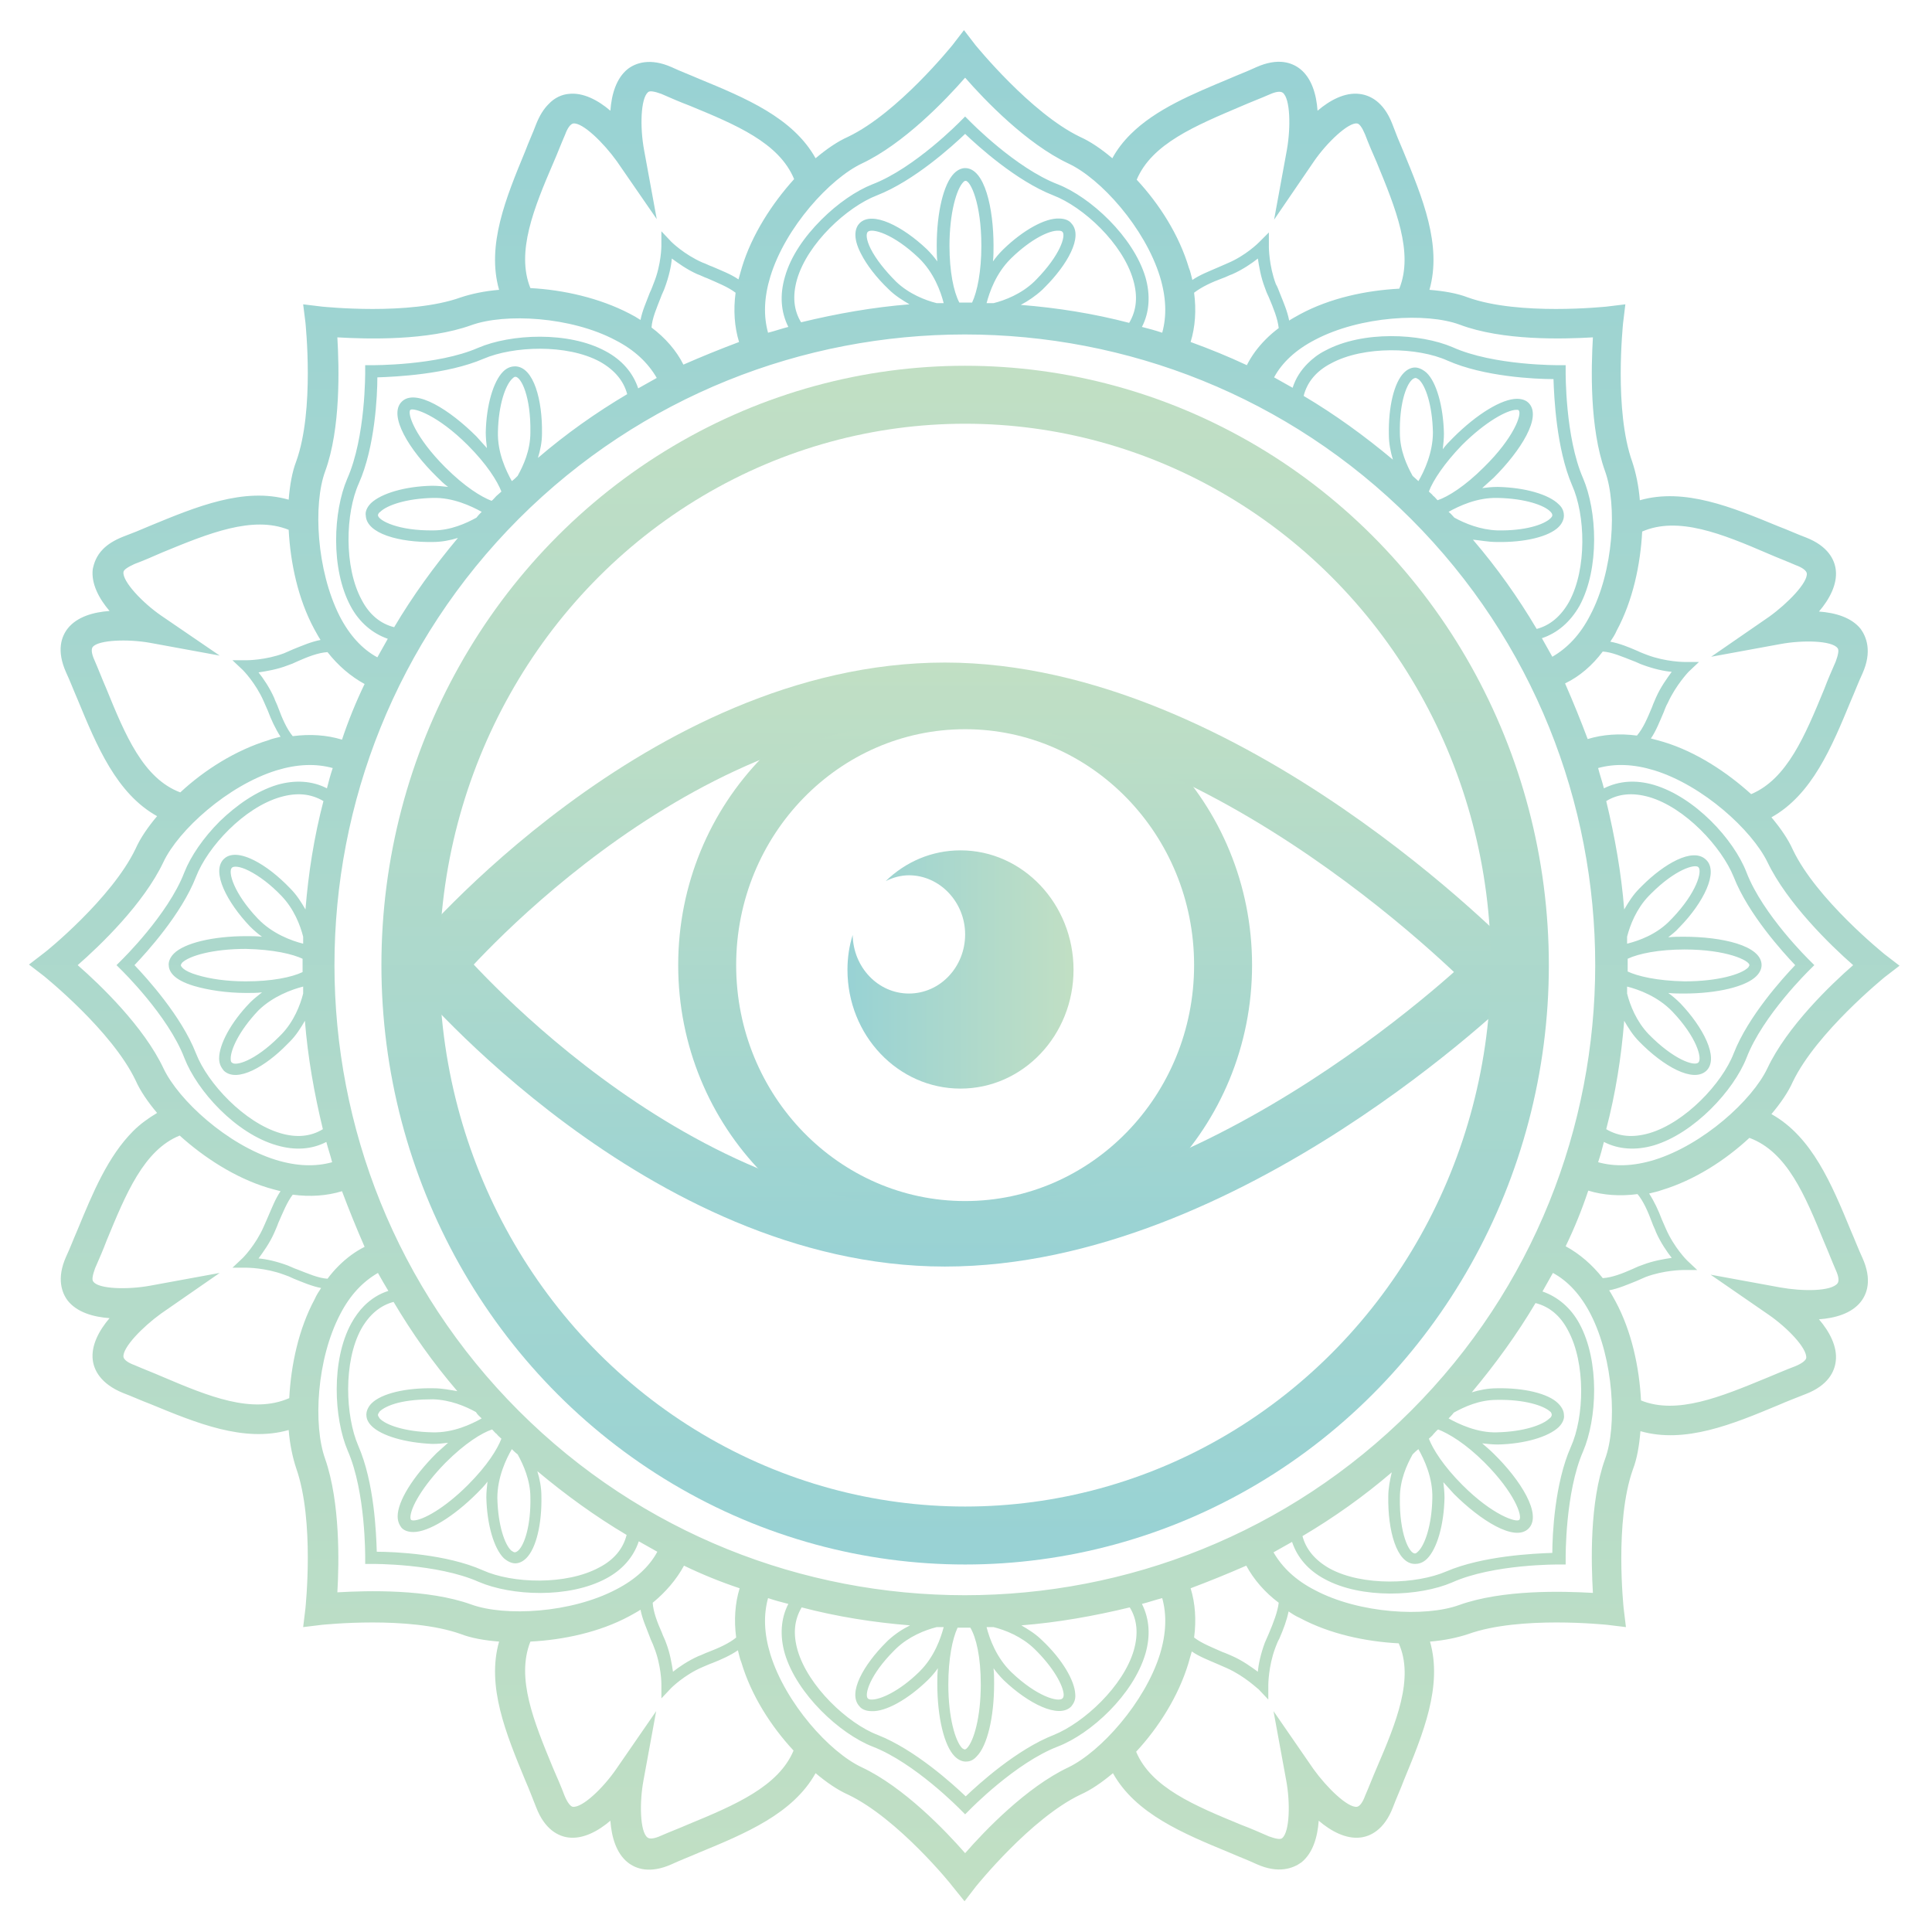
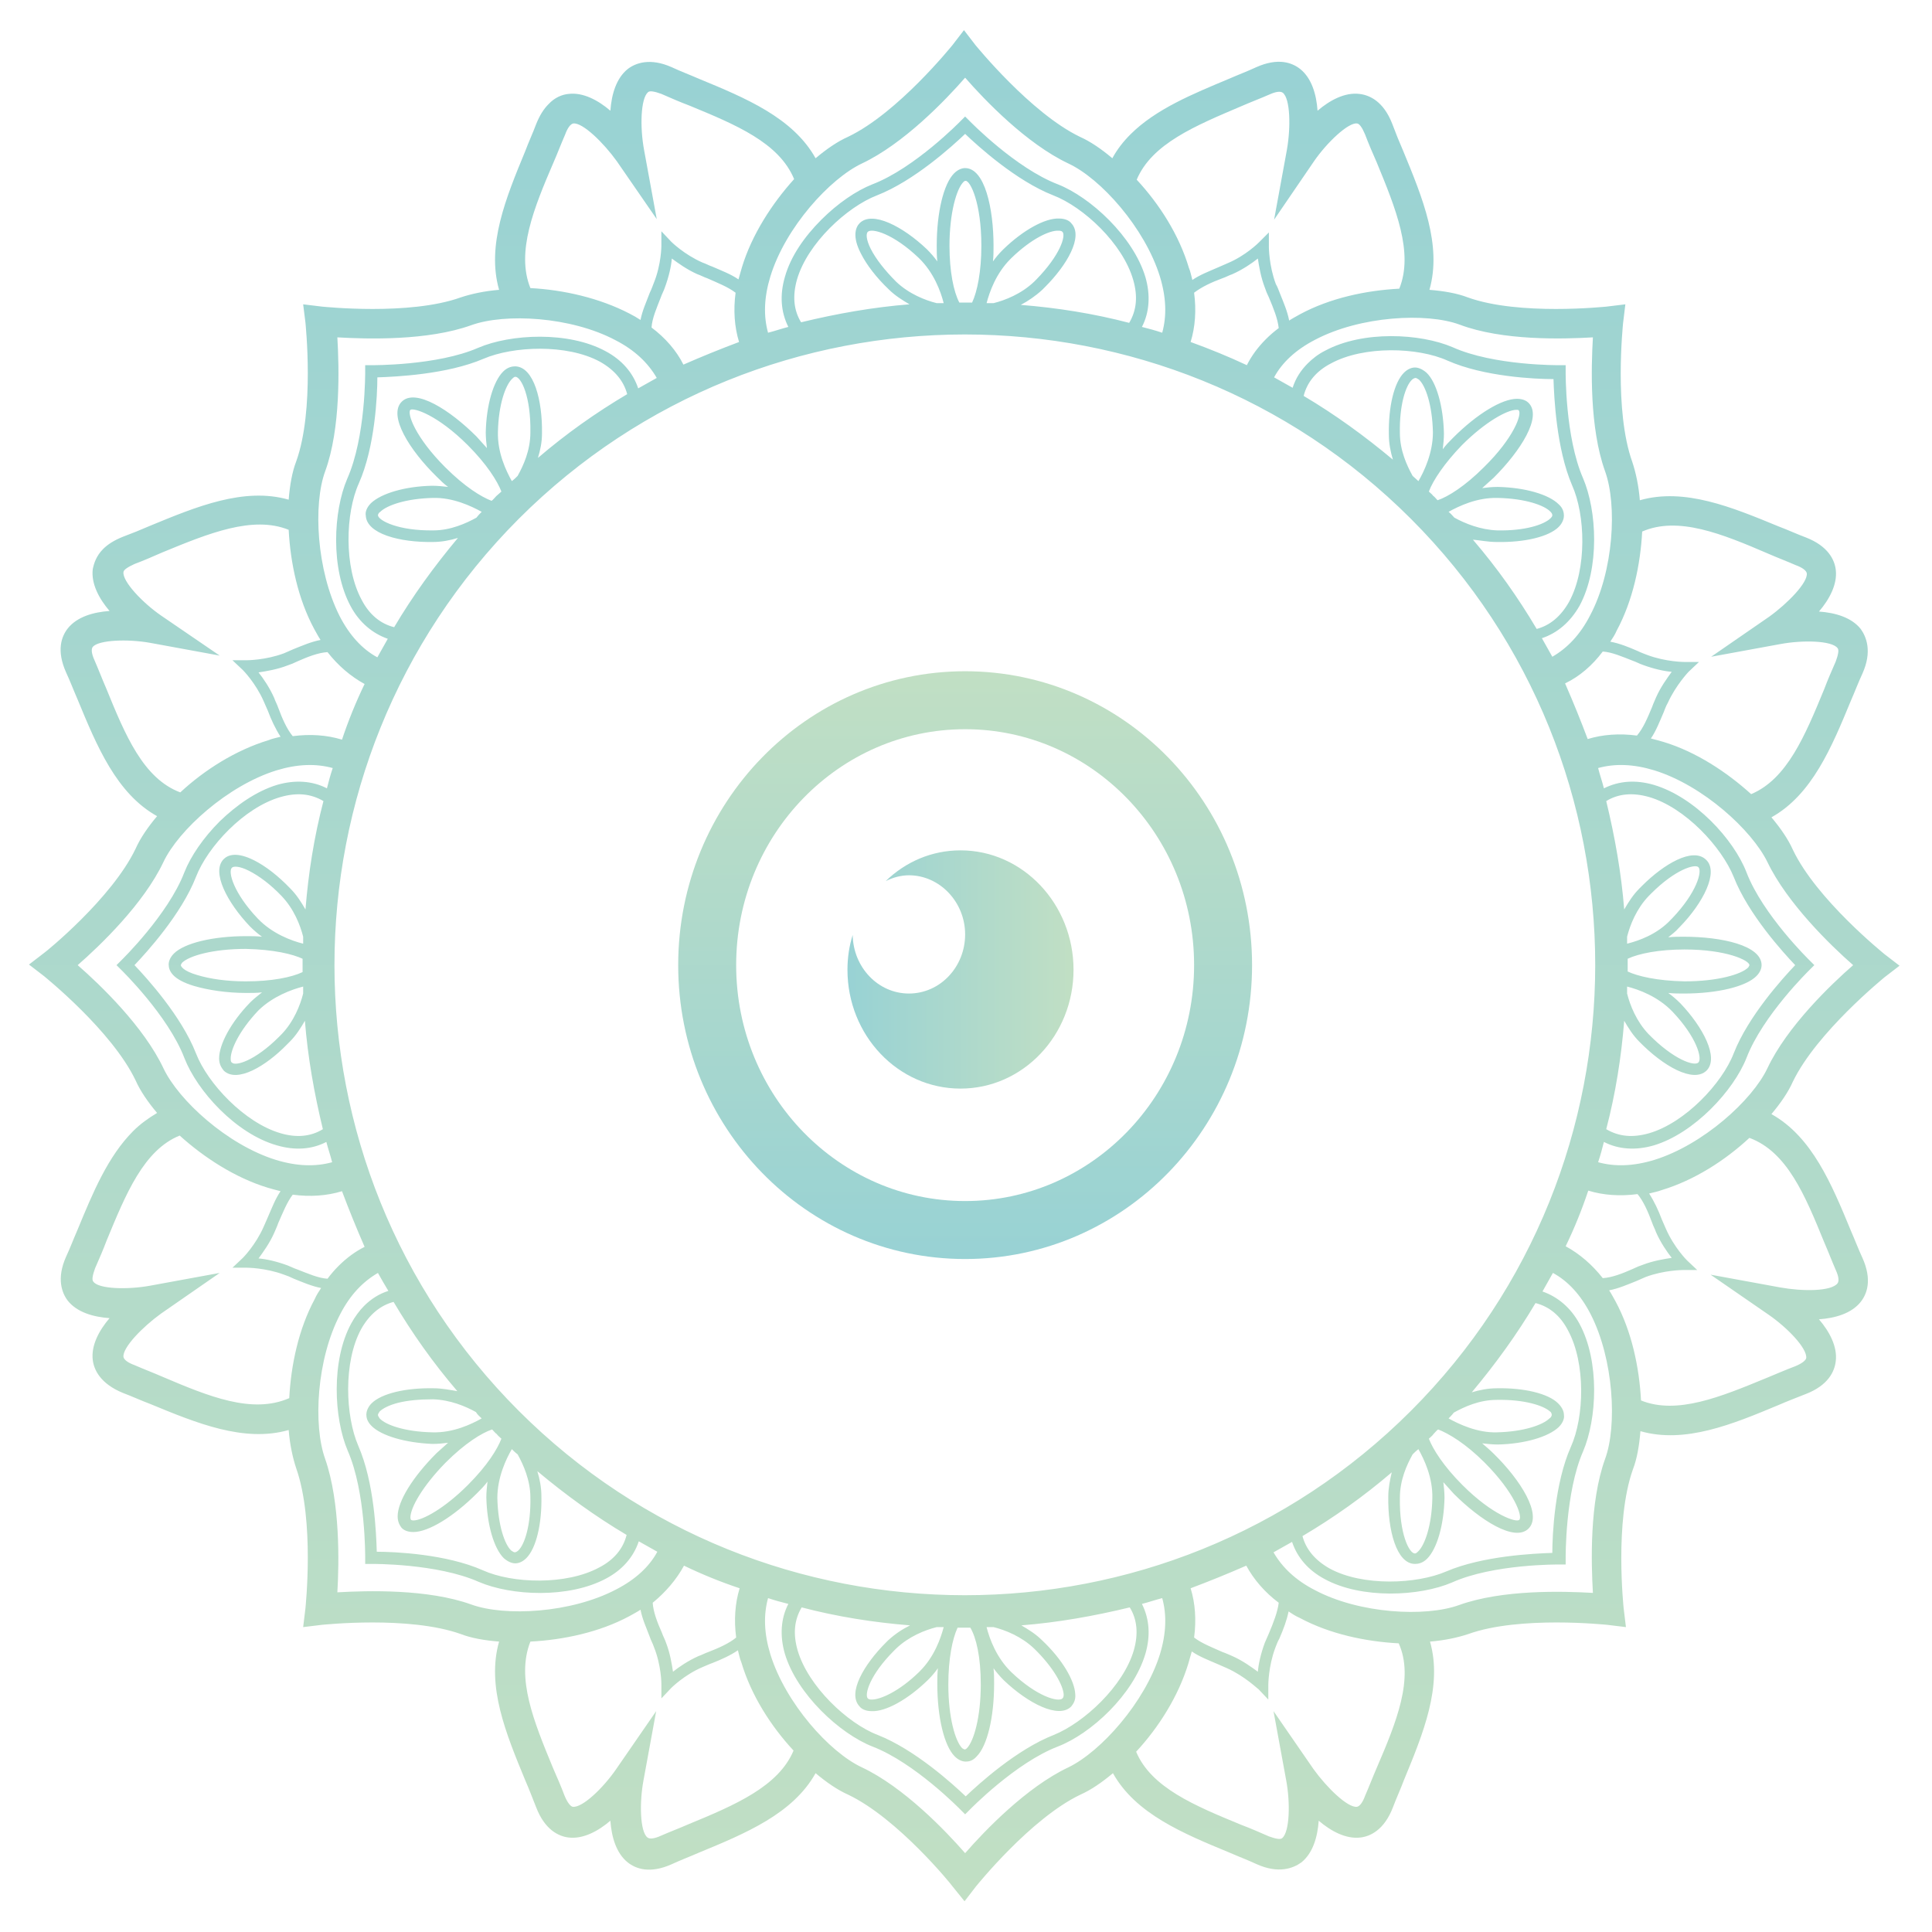
<svg xmlns="http://www.w3.org/2000/svg" viewBox="0 0 333.3 333.3">
  <linearGradient id="a" gradientUnits="userSpaceOnUse" x1="166.5" y1="217.245" x2="166.5" y2="115.755">
    <stop offset="0" stop-color="#98d2d4" />
    <stop offset="1" stop-color="#c1dfc4" />
  </linearGradient>
  <ellipse fill="none" stroke="url(#a)" stroke-width="10" stroke-miterlimit="10" cx="166.5" cy="166.5" rx="44.5" ry="45.7" />
  <linearGradient id="b" gradientUnits="userSpaceOnUse" x1="166.756" y1="218.575" x2="166.756" y2="114.425">
    <stop offset="0" stop-color="#98d2d4" />
    <stop offset="1" stop-color="#c1dfc4" />
  </linearGradient>
-   <path fill="none" stroke="url(#b)" stroke-width="10" stroke-miterlimit="10" d="M258.1 167.8s-46.5 45.7-95.1 45.7-88-47.1-88-47.1 39.4-47.1 88-47.1 95.1 48.5 95.1 48.5z" />
  <linearGradient id="c" gradientUnits="userSpaceOnUse" x1="146.222" y1="167.183" x2="185.181" y2="167.183">
    <stop offset="0" stop-color="#98d2d4" />
    <stop offset="1" stop-color="#c1dfc4" />
  </linearGradient>
  <path fill="url(#c)" d="M165.7 146.7c-5 0-9.5 2-12.9 5.3 1.2-.6 2.6-1 4-1 5.3 0 9.7 4.6 9.7 10.2s-4.3 10.2-9.7 10.2c-5.3 0-9.6-4.5-9.7-10.1-.6 1.9-.9 3.9-.9 6 0 11.3 8.7 20.5 19.5 20.5s19.5-9.2 19.5-20.5-8.7-20.6-19.5-20.6z" />
  <linearGradient id="d" gradientUnits="userSpaceOnUse" x1="166.5" y1="269.895" x2="166.5" y2="63.105">
    <stop offset="0" stop-color="#98d2d4" />
    <stop offset="1" stop-color="#c1dfc4" />
  </linearGradient>
-   <ellipse fill="none" stroke="url(#d)" stroke-width="10" stroke-miterlimit="10" cx="166.5" cy="166.5" rx="95.7" ry="98.4" />
  <linearGradient id="e" gradientUnits="userSpaceOnUse" x1="166.5" y1="5.098" x2="166.5" y2="327.902">
    <stop offset="0" stop-color="#98d2d4" />
    <stop offset="1" stop-color="#c1dfc4" />
  </linearGradient>
-   <path fill="url(#e)" d="M52.7 277.4l-.4 3.3 3.3-.4c.2 0 14.9-1.6 23.9 1.6 1.8.7 4.1 1.1 6.6 1.3-2.2 7.7 1.2 15.9 4.5 23.9.7 1.6 1.3 3.2 1.9 4.7 1.5 3.9 3.9 5 5.6 5.2 2.5.3 5.1-1.1 7.2-2.9.2 2.8 1 5.6 3 7.2 1.4 1.1 3.8 2 7.6.3 1.5-.7 3.1-1.3 4.7-2 8-3.3 16.2-6.7 20.1-13.7 1.9 1.6 3.8 2.9 5.6 3.7 8.6 4.1 17.9 15.6 18 15.8l2.1 2.6 2-2.6c.1-.1 9.4-11.7 18-15.8 1.8-.8 3.7-2.1 5.6-3.7 3.9 7 12.1 10.4 20.1 13.7 1.6.7 3.2 1.3 4.7 2 3.8 1.7 6.3.7 7.7-.3 2-1.6 2.8-4.4 3-7.2 2.1 1.8 4.7 3.2 7.2 2.9 1.7-.2 4.1-1.3 5.6-5.2.6-1.6 1.3-3.1 1.9-4.7 3.3-8 6.7-16.2 4.5-23.9 2.5-.2 4.8-.7 6.6-1.3 8.9-3.2 23.7-1.6 23.9-1.6l3.3.4-.4-3.3c0-.1-1.6-14.9 1.6-23.9.7-1.8 1.1-4.1 1.3-6.6 7.7 2.2 15.9-1.2 23.8-4.5 1.6-.7 3.2-1.3 4.7-1.9 3.9-1.5 5-3.9 5.2-5.7.3-2.5-1.1-5.1-2.9-7.2 2.8-.2 5.6-1 7.2-3 1.1-1.4 2-3.8.3-7.6-.7-1.5-1.3-3.1-2-4.7-3.3-8-6.7-16.2-13.7-20.1 1.6-1.9 2.9-3.8 3.7-5.6 4.1-8.5 15.7-17.9 15.8-18l2.6-2-2.6-2c-.1-.1-11.7-9.4-15.8-18-.8-1.8-2.1-3.7-3.7-5.6 7-3.9 10.4-12.1 13.7-20.1.7-1.6 1.3-3.2 2-4.7 1.7-3.8.7-6.3-.3-7.7-1.6-2-4.4-2.8-7.2-3 1.8-2.1 3.2-4.7 2.9-7.2-.2-1.7-1.3-4.1-5.2-5.6-1.6-.6-3.1-1.3-4.7-1.9-8-3.3-16.2-6.7-23.9-4.5-.2-2.5-.7-4.8-1.3-6.6-3.2-8.9-1.6-23.7-1.6-23.9l.4-3.3-3.3.4c-.2 0-15 1.6-23.9-1.6-1.8-.7-4.1-1.1-6.6-1.3 2.2-7.7-1.2-15.9-4.5-23.9-.7-1.6-1.3-3.1-1.9-4.7-1.5-3.9-3.9-5-5.7-5.2-2.5-.3-5.1 1.1-7.2 2.9-.2-2.8-1-5.6-3-7.2-1.4-1.1-3.8-2-7.6-.3-1.5.7-3.1 1.3-4.7 2-6.2 2.6-12.6 5.2-17 9.6-1.2 1.2-2.3 2.6-3.1 4.1-1.9-1.6-3.8-2.9-5.6-3.7-8.5-4.1-17.9-15.7-18-15.8l-2-2.6-2 2.6c-.1.1-9.4 11.7-18 15.8-1.8.8-3.7 2.1-5.6 3.7-3.9-7-12.1-10.4-20.1-13.7-1.6-.7-3.2-1.3-4.7-2-3.8-1.7-6.3-.7-7.6.3-2 1.6-2.8 4.4-3 7.2-2.1-1.8-4.7-3.2-7.2-2.9-1.1.1-2.4.6-3.5 1.8-.8.8-1.5 1.9-2.1 3.4-.6 1.6-1.3 3.1-1.9 4.7-3.3 8-6.7 16.2-4.5 23.9-2.5.2-4.8.7-6.6 1.3-8.9 3.2-23.7 1.6-23.9 1.6l-3.3-.4.4 3.2c0 .2 1.6 15-1.6 23.9-.7 1.8-1.1 4.1-1.3 6.6-7.7-2.2-15.9 1.2-23.9 4.5-1.6.7-3.1 1.3-4.7 1.9-1.5.6-2.6 1.3-3.4 2.1-1.2 1.2-1.6 2.5-1.8 3.5-.3 2.5 1.1 5.1 2.9 7.2-2.8.2-5.6 1-7.2 3-1.1 1.4-2 3.8-.3 7.6.7 1.5 1.3 3.1 2 4.7 3.3 8 6.7 16.2 13.7 20.1-1.6 1.9-2.9 3.8-3.7 5.6-4.1 8.6-15.6 17.9-15.8 18l-2.6 2 2.6 2c.1.1 11.7 9.4 15.8 18 .8 1.8 2.1 3.7 3.7 5.6-1.5.9-2.9 1.9-4.1 3.1-4.4 4.4-7 10.7-9.6 17-.7 1.6-1.3 3.2-2 4.7-1.7 3.8-.7 6.3.3 7.6 1.6 2 4.4 2.8 7.2 3-1.8 2.1-3.2 4.7-2.9 7.2.2 1.7 1.3 4.1 5.2 5.7 1.6.6 3.1 1.3 4.7 1.9 8 3.3 16.2 6.7 23.9 4.5.2 2.5.7 4.8 1.3 6.6 3.2 9.1 1.6 23.9 1.6 24.1zm84.2 24.6c-2.6 6.2-10.1 9.4-18.1 12.7-1.6.7-3.2 1.3-4.8 2-1.1.5-1.9.6-2.3.3-1.3-1-1.4-6-.7-9.8l2.2-12-6.9 10c-2.2 3.2-5.8 6.7-7.5 6.5-.4-.1-.9-.7-1.4-1.9-.6-1.6-1.3-3.2-2-4.8-3.3-8-6.4-15.5-3.9-21.8 5.7-.3 11.9-1.6 17.1-4.4.7-.4 1.3-.7 1.9-1.1.3 1.6 1 3.1 1.6 4.7.2.6.5 1.1.7 1.7 1.3 3.2 1.3 6.4 1.3 6.4v2.5l1.7-1.8s2.3-2.3 5.4-3.6c.5-.2 1.1-.5 1.7-.7 1.5-.6 3.1-1.3 4.4-2.2.2.7.3 1.4.6 2.1 1.7 5.7 5.1 11 9 15.2zM89.5 89.5l-1.3-1.3 1.3 1.3c42.4-42.4 111.5-42.4 153.9 0 42.4 42.4 42.4 111.5 0 153.9-42.4 42.4-111.5 42.4-153.9 0C47.1 201 47.1 132 89.5 89.5zM58.4 218.4c-.7.7-1.3 1.4-1.9 2.2-1.6-.1-3.4-.9-5.2-1.6-.6-.2-1.2-.5-1.7-.7-1.9-.7-3.7-1.1-5-1.2.8-1.1 1.9-2.6 2.7-4.4.2-.5.5-1.1.7-1.7.8-1.8 1.5-3.6 2.5-4.9 3 .4 5.9.2 8.5-.6 1.2 3.2 2.5 6.4 3.9 9.6-1.6.8-3.1 1.9-4.5 3.3zm-14.6-70c-3-1.5-4.5-.9-5.2-.2-2.2 2.2.6 7.5 4.5 11.6.7.7 1.4 1.3 2.1 1.8-.9-.1-1.8-.1-2.7-.1-5.8 0-10.7 1.2-12.5 3-.7.7-.9 1.4-.9 1.9 0 1.1.7 2.6 4.4 3.7 2.4.7 5.6 1.2 9 1.2.9 0 1.8 0 2.7-.1-.6.5-1.3 1-1.9 1.6l-.2.2c-3.3 3.4-5.3 7.2-5.3 9.6 0 1.1.5 1.7.8 2.1 2.3 2.2 7.3-.8 10.9-4.5l.5-.5c1.1-1.1 1.9-2.4 2.6-3.6.5 6.3 1.6 12.5 3.1 18.7-2.1 1.3-4.6 1.5-7.3.7-6.2-1.8-12.6-8.6-14.6-13.8-2.5-6.4-8.5-13-10.6-15.2 2.1-2.2 8.1-8.8 10.6-15.2 2-5.2 8.3-12 14.6-13.8 2.8-.8 5.2-.6 7.4.7-1.6 6.1-2.6 12.4-3.1 18.7-.7-1.2-1.5-2.5-2.6-3.6-2.1-2.2-4.3-3.9-6.3-4.9zm.7 10.1c-4.2-4.4-5.2-8.1-4.5-8.8l-.7-.7.7.7c.3-.3 1.3-.3 2.9.5 1.8.9 3.8 2.4 5.7 4.4 2.1 2.2 3.2 5 3.7 7v1.2c-2-.5-5.3-1.7-7.8-4.3zm7.7 6.9v2.3c-1.9.9-5.3 1.6-9.8 1.6-3.2 0-6.1-.4-8.4-1.1-2.4-.7-2.8-1.5-2.8-1.7 0-.1.1-.2.2-.4 1.2-1.2 5.3-2.4 11-2.4 4.8.1 8.1.9 9.8 1.7zm.1 4.8v1.2c-.5 2-1.6 4.8-3.7 7l-.5.5c-4.1 4.1-7.5 5.1-8.1 4.4-.2-.1-.2-.4-.2-.7 0-1.5 1.4-4.7 4.7-8.2l.2-.2c2.4-2.3 5.6-3.5 7.6-4zM62.9 118c-1.5 3.1-2.8 6.3-3.9 9.6-2.6-.8-5.5-1-8.5-.6-1-1.2-1.8-3-2.5-4.9-.2-.6-.5-1.1-.7-1.7-.8-1.8-1.9-3.4-2.7-4.4 1.3-.2 3.2-.5 5-1.2.6-.2 1.1-.4 1.7-.7 1.8-.8 3.6-1.5 5.2-1.6 1.8 2.3 4 4.2 6.4 5.5zm30.6-43.2c.1-5.7-1.4-11.5-4.6-11.6-.5 0-1.3.1-2.1.9-1.7 1.7-2.9 5.8-3 10.5 0 .9.1 1.9.2 2.7-.6-.7-1.2-1.3-1.8-2-4.5-4.5-10.5-8.4-12.9-6-2.4 2.4 1.4 8.4 6 12.9.6.6 1.3 1.3 2 1.8-.9-.1-1.8-.2-2.8-.2-4.6.1-8.7 1.3-10.5 3-.8.8-1 1.6-.9 2.1.1 3.2 5.9 4.7 11.6 4.6 1.5 0 3-.3 4.3-.7-4.1 4.9-7.8 10-11 15.4-2.4-.6-4.3-2.2-5.6-4.7-3.1-5.7-2.8-15-.5-20.1 2.8-6.3 3.2-15.2 3.2-18.3 3.1-.1 12-.5 18.3-3.2 5.1-2.2 14.4-2.6 20.1.5 2.5 1.4 4.1 3.3 4.7 5.6-5.4 3.2-10.5 6.8-15.4 11 .4-1.3.7-2.7.7-4.2zm-4.2 7.3c-.3.3-.6.6-1 .9-1-1.8-2.5-4.9-2.4-8.5.1-4.7 1.3-8 2.4-9.1.2-.2.4-.4.6-.4 1 0 2.7 3.4 2.6 9.6 0 3.1-1.2 5.7-2.2 7.5zm-8.6-5.3c3.3 3.3 5.1 6.2 5.8 8-.3.3-.6.5-.9.8-.3.3-.5.6-.8.8-1.8-.7-4.6-2.4-8-5.8-5.2-5.2-6.6-9.3-6-9.9.6-.4 4.7.9 9.9 6.1zm2.4 11.5c-.3.3-.6.6-.9 1-1.8 1-4.5 2.2-7.4 2.2-6.1.1-9.5-1.7-9.6-2.6 0-.2.2-.5.4-.6 1.1-1.1 4.4-2.3 9.1-2.4 3.4-.1 6.6 1.4 8.4 2.4zm29.3-31.8c.1-1.6.9-3.4 1.6-5.2.2-.6.5-1.1.7-1.7.7-1.9 1.1-3.7 1.2-5 1.1.8 2.6 1.9 4.4 2.7.6.2 1.1.5 1.7.7 1.8.8 3.6 1.5 4.9 2.5-.4 3-.2 5.9.6 8.5-3.2 1.2-6.4 2.5-9.6 3.9-1.2-2.4-3.1-4.6-5.5-6.4zm46.1-12c2.6 2.5 3.8 5.8 4.3 7.8h-1.2c-2-.5-4.8-1.6-7-3.7-1.9-1.9-3.5-3.9-4.4-5.7-.8-1.6-.8-2.6-.5-2.9l-.7-.7.7.7c.7-.7 4.4.3 8.8 4.5zm5.3-2.1c0-5.6 1.2-9.8 2.4-11 .2-.2.3-.2.4-.2.8 0 2.7 3.8 2.7 11.2 0 4.4-.7 7.9-1.6 9.8h-2.2c-1-1.9-1.7-5.4-1.7-9.8zm16 7.6l.5-.5c3.7-3.7 6.7-8.7 4.5-11-.3-.4-1-.8-2.1-.8-2.4-.1-6.2 2-9.6 5.3l-.2.2c-.6.6-1.1 1.2-1.6 1.9.1-.9.1-1.8.1-2.7 0-6.4-1.5-13.4-4.9-13.4-.5 0-1.2.2-1.9.9-1.8 1.8-3 6.7-3 12.5 0 .9 0 1.8.1 2.7-.5-.7-1.1-1.4-1.8-2.1-4.1-3.9-9.4-6.7-11.6-4.5-.7.7-1.3 2.3.2 5.2 1 2 2.7 4.2 4.8 6.2 1.1 1.1 2.4 1.9 3.6 2.6-6.3.5-12.5 1.6-18.7 3.1-1.3-2.1-1.5-4.6-.7-7.4 1.8-6.2 8.6-12.5 13.8-14.5 6.4-2.5 13-8.5 15.2-10.6 2.2 2.1 8.8 8.1 15.2 10.6 5.2 2 12 8.3 13.8 14.6.8 2.8.6 5.2-.7 7.4-6.1-1.6-12.4-2.6-18.7-3.1 1.3-.7 2.5-1.5 3.7-2.6zm-8.4 2.3h-1.2c.5-1.9 1.6-5.1 4.1-7.6l.2-.2c3.4-3.3 6.6-4.8 8.1-4.7.2 0 .5 0 .7.2.6.7-.4 4-4.5 8.2l-.4.4c-2.2 2.1-5 3.2-7 3.7zm34 6.7c.8-2.6 1-5.5.6-8.5 1.3-1 3-1.8 4.9-2.5.6-.2 1.1-.5 1.7-.7 1.8-.8 3.4-1.9 4.4-2.7.2 1.3.5 3.2 1.2 5 .2.6.4 1.1.7 1.7.8 1.9 1.5 3.6 1.7 5.3-.8.6-1.5 1.2-2.2 1.9-1.4 1.4-2.5 2.9-3.3 4.5-3.2-1.5-6.4-2.8-9.7-4zm71.1 53.4c1.6.1 3.4.9 5.2 1.6.6.2 1.1.5 1.7.7 1.9.7 3.7 1.1 5 1.2-.8 1.1-1.9 2.6-2.7 4.4-.2.5-.5 1.1-.7 1.7-.8 1.9-1.5 3.6-2.6 4.9-3-.4-5.9-.2-8.5.6-1.2-3.2-2.5-6.4-3.9-9.6 2.5-1.2 4.7-3.1 6.5-5.5zm17.9 72.3c2.2-2.2-.6-7.5-4.5-11.6-.7-.7-1.4-1.3-2.1-1.8.9.1 1.8.1 2.7.1 5.8 0 10.7-1.2 12.5-3 .7-.7.9-1.4.9-1.9 0-3.4-6.9-4.9-13.4-4.9-.9 0-1.8 0-2.7.1.6-.5 1.3-1 1.8-1.6l.2-.2c4-4.1 6.8-9.5 4.5-11.6-2.3-2.2-7.3.8-11 4.5l-.5.5c-1.1 1.1-1.9 2.4-2.6 3.6-.5-6.3-1.6-12.5-3.1-18.7 2.1-1.3 4.6-1.5 7.4-.7 6.2 1.8 12.5 8.6 14.6 13.8 2.5 6.4 8.5 13 10.6 15.2-2.1 2.2-8.1 8.8-10.6 15.2-2 5.2-8.4 12-14.6 13.8-2.8.8-5.2.6-7.4-.7 1.6-6.1 2.6-12.4 3.1-18.7.7 1.2 1.5 2.5 2.6 3.6 4.1 4.2 9.3 7.2 11.6 5zm-5.9-10.2c4.2 4.4 5.2 8.1 4.5 8.8-.7.7-4.3-.5-8.6-4.9-2.1-2.2-3.2-5-3.7-7v-1.2c2 .5 5.3 1.7 7.8 4.3zm-7.7-6.9v-2.2c1.9-.9 5.4-1.6 9.8-1.6 7.3 0 11.2 1.9 11.2 2.7 0 .1-.1.2-.2.4-1.2 1.2-5.3 2.4-11 2.4-4.8-.1-8.1-.9-9.8-1.7zm-.1-4.8v-1.2c.5-2 1.6-4.8 3.7-7l.5-.5c4.1-4.1 7.5-5.1 8.1-4.5.7.7-.3 4.4-4.5 8.8l-.2.2c-2.4 2.6-5.6 3.7-7.6 4.2zM270.1 215c1.5-3.1 2.8-6.3 3.9-9.6 2.6.8 5.5 1 8.5.6 1 1.2 1.8 3 2.5 4.9.2.6.5 1.1.7 1.7.8 1.8 1.9 3.4 2.7 4.4-1.3.2-3.2.5-5 1.2-.6.2-1.1.4-1.7.7-1.8.8-3.6 1.5-5.2 1.6-1.8-2.3-4-4.2-6.4-5.5zm-30.6 43.2c-.1 5.7 1.4 11.6 4.6 11.6.5 0 1.3-.1 2.1-.9 1.7-1.7 2.9-5.8 3-10.5 0-.9-.1-1.9-.2-2.7.6.7 1.2 1.3 1.8 2 4.5 4.5 10.5 8.4 12.9 6 2.4-2.4-1.4-8.4-6-12.9-.6-.6-1.3-1.2-2-1.8.9.1 1.8.2 2.7.2 4.6-.1 8.7-1.3 10.5-3 .8-.8 1-1.6.9-2.1 0-.5-.2-1.2-1-2-1.7-1.7-5.9-2.7-10.6-2.6-1.5 0-3 .3-4.3.7 4.1-4.9 7.8-10 11-15.4 2.4.6 4.3 2.2 5.6 4.7 3.1 5.7 2.8 15 .5 20.1-2.8 6.3-3.2 15.2-3.2 18.3-3.1.1-12 .5-18.3 3.2-5.1 2.2-14.4 2.6-20.1-.5-2.5-1.4-4.1-3.3-4.7-5.6 5.4-3.2 10.5-6.8 15.4-11-.3 1.3-.6 2.7-.6 4.2zm4.2-7.3c.3-.3.6-.6 1-.9 1 1.8 2.5 4.9 2.4 8.5-.1 4.7-1.3 8-2.4 9.1-.2.2-.4.4-.6.4-1 0-2.7-3.4-2.6-9.6 0-3.1 1.2-5.7 2.2-7.5zm8.6 5.3c-3.3-3.3-5.1-6.2-5.8-8 .3-.3.6-.5.8-.8.3-.3.5-.6.8-.8 1.8.7 4.7 2.4 8 5.7 5.2 5.2 6.6 9.3 6 9.9-.5.5-4.6-.8-9.8-6zm-2.4-11.5c.3-.3.6-.6.9-1 1.8-1 4.4-2.2 7.4-2.2 4.8-.1 8.1 1 9.2 2 .2.1.3.4.3.6 0 .2-.2.5-.4.6-1.1 1.1-4.4 2.3-9.1 2.4-3.3.1-6.5-1.4-8.3-2.4zm-29.3 31.8c-.2 1.6-.9 3.4-1.7 5.3-.2.5-.5 1.1-.7 1.6-.7 1.9-1.1 3.7-1.2 5-1.1-.8-2.6-1.9-4.4-2.7-.5-.2-1.1-.5-1.7-.7-1.8-.8-3.6-1.5-4.9-2.5.4-3 .2-5.9-.6-8.5 3.2-1.2 6.4-2.5 9.6-3.9 1.3 2.4 3.2 4.6 5.6 6.4zm-51.4 14.1c0 5.6-1.2 9.8-2.4 11-.2.2-.3.2-.4.2-.1 0-.2-.1-.4-.2-1.2-1.2-2.4-5.3-2.4-11 0-4.4.7-7.9 1.6-9.8h2.2c1 1.7 1.8 5 1.8 9.8zm1-9.9h1.2c2 .5 4.8 1.6 7 3.7 3.4 3.3 5 6.4 5.1 7.9 0 .2 0 .5-.2.7-.7.7-4.4-.3-8.8-4.5-2.6-2.5-3.8-5.8-4.3-7.8zm-17 2.3l-.4.4c-3.7 3.7-6.7 8.7-4.5 11 .3.4 1 .8 2.1.8 2.4.1 6.2-2 9.6-5.3l.2-.2c.6-.6 1.1-1.2 1.6-1.9-.1.9-.1 1.8-.1 2.7 0 5.8 1.2 10.7 3 12.5.7.7 1.4.9 1.9.9s1.2-.1 1.9-.9c1.8-1.8 3-6.7 3-12.5 0-.9 0-1.8-.1-2.7.5.7 1.1 1.4 1.8 2.1 4.1 3.9 9.4 6.7 11.6 4.5.3-.4.8-1 .7-2.1-.1-2.4-2.3-6.1-5.7-9.3-1.1-1.1-2.4-1.9-3.6-2.6 6.3-.5 12.5-1.6 18.7-3.1 1.3 2.1 1.5 4.6.7 7.4-1.8 6.2-8.6 12.5-13.8 14.6-6.4 2.5-13 8.5-15.2 10.6-2.2-2.1-8.8-8.1-15.2-10.6-5.2-2-12-8.4-13.8-14.6-.8-2.8-.6-5.2.7-7.4 6.1 1.6 12.4 2.6 18.7 3.1-1.4.7-2.6 1.5-3.8 2.6zm8.4-2.3h1.2c-.5 1.9-1.6 5.1-4.1 7.6l-.2.2c-3.4 3.3-6.6 4.7-8.1 4.7-.2 0-.5 0-.7-.2-.6-.7.4-4.1 4.5-8.2l.4-.4c2.2-2.1 5-3.2 7-3.7zM118 270.1c3.1 1.5 6.3 2.8 9.6 3.9-.8 2.6-1 5.5-.6 8.5-1.2 1-3 1.8-4.8 2.5-.6.2-1.1.5-1.7.7-1.8.8-3.4 1.9-4.4 2.7-.2-1.3-.5-3.2-1.2-5-.2-.6-.5-1.1-.7-1.7-.8-1.8-1.5-3.6-1.6-5.2 2.2-1.8 4.1-4 5.4-6.4zm66.3 34.8c-7.2 3.4-14.4 10.9-17.8 14.8-3.4-3.9-10.6-11.4-17.8-14.8-5.6-2.6-13.2-11.1-15.8-19.5-1.1-3.6-1.2-6.8-.4-9.7 1.2.4 2.3.7 3.5 1-1.3 2.5-1.5 5.5-.6 8.6 2.1 7 9.5 13.8 15.1 16 7.3 2.8 15.1 10.8 15.2 10.9l.8.8.8-.8c.1-.1 7.9-8.1 15.2-10.9 5.7-2.2 13-8.9 15.1-16 .9-3.1.7-6-.6-8.6 1.2-.3 2.3-.7 3.5-1 .8 2.9.7 6.1-.4 9.7-2.6 8.3-10.2 16.8-15.8 19.5zm53.2.1c-.7 1.6-1.3 3.2-2 4.8-.4 1.1-.9 1.8-1.4 1.9-1.6.2-5.2-3.3-7.5-6.5l-6.9-10 2.2 12c.7 3.8.6 8.8-.7 9.9-.3.3-1.2.1-2.3-.3-1.6-.7-3.2-1.4-4.8-2-8-3.3-15.5-6.4-18.1-12.6 3.9-4.2 7.3-9.6 9-15.2l.6-2.1c1.3.9 2.9 1.5 4.5 2.2.5.2 1.1.5 1.6.7 3.1 1.4 5.3 3.6 5.4 3.6l1.7 1.8v-2.5s0-3.2 1.2-6.4c.2-.5.4-1.1.7-1.6.7-1.6 1.3-3.2 1.6-4.7.6.4 1.2.8 1.9 1.1 5.2 2.8 11.4 4.1 17.1 4.4 2.7 6-.4 13.6-3.8 21.5zm39.4-53.3c-2.7 7.5-2.4 17.9-2.1 23.1-5.2-.3-15.6-.6-23.1 2.1-5.8 2.1-17.2 1.5-24.9-2.6-3.3-1.7-5.6-3.9-7.1-6.5 1.1-.6 2.1-1.2 3.2-1.8.9 2.7 2.8 4.9 5.6 6.4 6.4 3.5 16.4 3 22 .6 7.1-3.2 18.3-3.1 18.5-3.1h1.1v-1.1c0-.1-.1-11.3 3-18.4 2.4-5.6 2.9-15.5-.6-22-1.5-2.8-3.8-4.7-6.4-5.6.6-1.1 1.2-2.1 1.8-3.2 2.6 1.4 4.8 3.8 6.5 7.1 4 7.8 4.6 19.3 2.5 25zm37.8-37.4c.7 1.6 1.3 3.2 2 4.8.5 1.1.6 1.9.3 2.3-1.1 1.4-6 1.4-9.9.7l-12-2.2 10 6.9c3.2 2.2 6.7 5.8 6.5 7.5-.1.4-.7.9-1.9 1.4-1.6.6-3.2 1.3-4.9 2-8 3.3-15.5 6.4-21.7 3.9-.3-5.7-1.6-11.9-4.4-17.1-.4-.7-.7-1.3-1.1-1.9 1.6-.3 3.2-1 4.7-1.6.5-.2 1.1-.5 1.6-.7 3.2-1.2 6.4-1.2 6.4-1.2h2.5l-1.8-1.7s-2.2-2.2-3.6-5.4c-.2-.5-.5-1.1-.7-1.6-.6-1.6-1.3-3.1-2.2-4.5.7-.2 1.4-.3 2.2-.6 5.6-1.7 10.9-5.1 15.1-9 6.5 2.4 9.6 9.9 12.9 18zm-9.8-65.6c3.4 7.1 10.9 14.4 14.8 17.8-3.9 3.4-11.4 10.6-14.8 17.8-2.6 5.5-11.1 13.2-19.5 15.8-3.6 1.1-6.8 1.2-9.7.4.4-1.2.7-2.3 1-3.5 2.5 1.3 5.5 1.5 8.6.6 7-2.1 13.8-9.5 16-15.1 2.8-7.3 10.8-15.1 10.9-15.2l.8-.8-.8-.8c-.1-.1-8.1-7.9-10.9-15.2-2.2-5.7-8.9-13-16-15.1-3.1-.9-6-.7-8.6.6-.3-1.2-.7-2.3-1-3.5 2.9-.8 6.1-.7 9.7.4 8.4 2.6 16.8 10.3 19.5 15.8zm.1-53.2c1.6.7 3.2 1.3 4.8 2 1.1.4 1.8.9 1.9 1.4.2 1.6-3.3 5.2-6.5 7.5l-10 6.9 12-2.2c3.8-.7 8.8-.6 9.8.7.3.3.1 1.2-.3 2.3-.7 1.6-1.4 3.2-2 4.8-3.3 8-6.4 15.5-12.6 18.1-4.2-3.8-9.5-7.3-15.1-9-.7-.2-1.4-.4-2.2-.6.9-1.3 1.5-2.9 2.2-4.5.2-.5.4-1.1.7-1.6 1.4-3.1 3.6-5.4 3.6-5.4l1.8-1.7h-2.5s-3.2 0-6.4-1.2c-.5-.2-1.1-.4-1.7-.7-1.6-.7-3.1-1.3-4.7-1.6.4-.6.8-1.2 1.1-1.9 2.8-5.2 4.1-11.4 4.4-17.1 6.2-2.7 13.8.4 21.7 3.8zm-30.2-37.3c-.3 5.2-.6 15.6 2.1 23.1 2.1 5.8 1.5 17.2-2.6 24.9-1.7 3.3-3.9 5.6-6.5 7.1-.6-1.1-1.2-2.1-1.8-3.2 2.7-.9 4.9-2.8 6.5-5.6 3.5-6.5 3-16.4.6-22-3.1-7.1-3-18.3-3-18.4V63H269c-.1 0-11.3.1-18.4-3.1-5.6-2.4-15.5-2.9-22 .6-1.2.6-2.2 1.4-3 2.2-1.2 1.2-2.1 2.6-2.6 4.2-1.1-.6-2.1-1.2-3.2-1.8 1.4-2.6 3.8-4.8 7.1-6.5 7.8-4.1 19.2-4.7 24.9-2.6 7.4 2.8 17.8 2.5 23 2.2zm-28.3 26.6c.7-1.9 2.7-4.9 5.7-8 4-4 7.8-6.1 9.4-6.1.2 0 .4 0 .4.1.6.6-.8 4.7-6 9.8-3.3 3.3-6.2 5.1-8 5.7-.3-.3-.5-.6-.8-.8-.1-.2-.4-.4-.7-.7zm-1.8-1.8c-.3-.3-.7-.6-1-.9-1-1.8-2.2-4.4-2.2-7.4-.1-4.8 1-8.2 2.1-9.2.1-.1.4-.3.6-.3.2 0 .4.2.6.3 1.1 1 2.3 4.3 2.4 9.1 0 3.5-1.5 6.7-2.5 8.4zm5.2 5.3c1.8-1 4.9-2.5 8.5-2.4 4.8.1 8.1 1.3 9.1 2.4.2.2.3.4.3.6 0 .2-.2.4-.3.5-1.1 1.1-4.4 2.2-9.2 2.1-2.9-.1-5.6-1.2-7.4-2.2-.3-.3-.6-.7-1-1zm8.3 5.2c4.8.1 9-.9 10.7-2.6.7-.7.9-1.5.9-1.9 0-.5-.1-1.3-.9-2-1.7-1.7-5.8-2.9-10.5-3-1 0-1.9.1-2.7.2.7-.6 1.3-1.2 2-1.8 4.6-4.6 8.4-10.5 6-12.9-.3-.3-.9-.7-2-.7-2.6 0-6.9 2.6-11 6.7-.7.7-1.3 1.3-1.8 2 .1-.9.2-1.8.2-2.7-.1-4.7-1.3-8.9-3-10.5-.8-.7-1.5-.9-2-.9s-1.2.2-1.9.9c-1.7 1.7-2.7 5.9-2.6 10.7 0 1.5.3 3 .7 4.3-4.9-4.1-10-7.8-15.4-11 .6-2.4 2.2-4.3 4.7-5.6 5.7-3.1 15-2.8 20.1-.5 6.3 2.8 15.2 3.2 18.3 3.2.1 3.1.5 12 3.2 18.3 2.3 5.1 2.6 14.4-.5 20.1-1.4 2.5-3.3 4.1-5.6 4.7-3.2-5.4-6.8-10.5-11-15.4 1.2.1 2.6.4 4.1.4zM196.1 31c2.6-6.2 10.1-9.3 18.1-12.7 1.6-.7 3.2-1.3 4.8-2 1.1-.5 1.9-.6 2.3-.3 1.3 1 1.4 6 .7 9.9l-2.2 12 6.9-10.1c2.2-3.2 5.9-6.7 7.4-6.5.4 0 .9.7 1.4 1.9.6 1.6 1.3 3.2 2 4.8 3.3 8 6.4 15.6 3.9 21.8-5.7.3-11.9 1.6-17.1 4.4-.7.4-1.3.7-1.9 1.1-.3-1.6-1-3.2-1.6-4.7-.2-.5-.4-1.1-.7-1.6-1.2-3.2-1.2-6.4-1.2-6.4v-2.5l-1.7 1.7c-.1.1-2.3 2.3-5.4 3.6-.5.2-1.1.5-1.6.7-1.6.7-3.2 1.3-4.5 2.2-.2-.7-.3-1.4-.6-2.1-1.7-5.7-5.1-11-9-15.2zm-47.4-2.8c7.2-3.4 14.4-10.9 17.8-14.8 3.4 3.9 10.6 11.4 17.8 14.8 5.6 2.6 13.2 11.1 15.8 19.5 1.1 3.6 1.2 6.8.4 9.7-1.2-.4-2.3-.7-3.5-1 1.3-2.5 1.5-5.5.6-8.6-2.1-7-9.5-13.8-15.1-16-7.3-2.8-15.1-10.8-15.2-10.9l-.8-.8-.8.8c-.1.1-7.9 8.1-15.2 10.9-2.8 1.1-6 3.3-8.8 6.1-2.9 2.9-5.3 6.3-6.3 9.9-.9 3.1-.7 6 .6 8.6-1.2.3-2.3.7-3.5 1-.8-2.9-.7-6.1.4-9.7 2.6-8.5 10.3-16.9 15.8-19.5zM95.5 28c.7-1.6 1.3-3.2 2-4.8.4-1.1.9-1.8 1.4-1.9 1.6-.2 5.2 3.3 7.5 6.5l6.9 10-2.2-12c-.7-3.8-.6-8.8.7-9.9.3-.3 1.2-.1 2.3.3 1.6.7 3.2 1.4 4.8 2 8 3.3 15.5 6.4 18.1 12.7-3.8 4.2-7.3 9.6-9 15.2l-.6 2.1c-1.3-.9-2.9-1.5-4.5-2.2-.6-.2-1.1-.5-1.7-.7-3.2-1.4-5.4-3.6-5.4-3.6l-1.7-1.8v2.5s0 3.2-1.3 6.4c-.2.5-.4 1.1-.7 1.7-.6 1.6-1.3 3.1-1.6 4.7-.6-.4-1.3-.8-1.9-1.1-5.2-2.7-11.4-4.1-17.1-4.4-2.5-6.2.6-13.8 4-21.7zM56.1 81.3c2.7-7.4 2.4-17.9 2.1-23.1 5.2.3 15.6.6 23.1-2.1 5.8-2.1 17.2-1.5 24.9 2.6 3.3 1.7 5.6 3.9 7.1 6.5-1.1.6-2.1 1.2-3.2 1.8-.9-2.7-2.8-4.9-5.6-6.4-6.4-3.5-16.4-3-22-.6-7.1 3.1-18.3 3-18.5 3h-1v1.1c0 .1.1 11.3-3.1 18.5-2.4 5.6-2.9 15.5.6 22 1.5 2.8 3.8 4.7 6.4 5.6-.6 1.1-1.2 2.1-1.8 3.2-2.6-1.4-4.8-3.8-6.5-7.1-4-7.9-4.6-19.3-2.5-25zm-37.8 37.4c-.7-1.6-1.3-3.2-2-4.8-.5-1.1-.6-1.9-.3-2.3 1-1.2 6-1.4 9.9-.7l12 2.2-10.1-6.9c-3.2-2.2-6.7-5.9-6.5-7.5 0-.4.8-.9 1.9-1.4 1.6-.6 3.2-1.3 4.8-2 8-3.3 15.6-6.4 21.8-3.9.3 5.7 1.6 11.9 4.4 17.1.4.7.7 1.3 1.1 1.9-1.6.3-3.2 1-4.7 1.6-.5.2-1.1.5-1.6.7-3.2 1.2-6.4 1.2-6.4 1.2h-2.5l1.8 1.7s2.2 2.2 3.6 5.4c.2.5.5 1.1.7 1.6.6 1.6 1.3 3.1 2.2 4.5-.7.2-1.4.3-2.1.6-5.6 1.7-11 5.1-15.2 9-6.4-2.4-9.5-9.9-12.8-18zm9.9 65.6c-3.4-7.2-10.9-14.4-14.8-17.8 3.9-3.4 11.4-10.6 14.8-17.8 2.6-5.5 11.1-13.2 19.5-15.8 3.6-1.1 6.8-1.2 9.7-.4-.4 1.2-.7 2.3-1 3.5-2.5-1.3-5.5-1.5-8.6-.6-3.6 1.1-7 3.5-9.9 6.3-2.8 2.8-5 6-6.1 8.8-2.8 7.3-10.8 15.1-10.9 15.2l-.8.8.8.8c.1.1 8.1 7.9 10.9 15.2 2.2 5.7 8.9 13.1 16 15.1 3.1.9 6 .7 8.5-.6.3 1.2.7 2.3 1 3.5-2.9.8-6.1.7-9.7-.4-8.4-2.6-16.8-10.3-19.4-15.8zm-.2 53.2c-1.6-.7-3.2-1.3-4.8-2-1.1-.4-1.8-.9-1.9-1.4-.2-1.6 3.3-5.2 6.5-7.5l10.1-7-12 2.2c-3.8.7-8.9.6-9.8-.7-.3-.3-.1-1.2.3-2.3.7-1.6 1.4-3.2 2-4.8 3.3-8 6.4-15.6 12.6-18.1 4.2 3.8 9.6 7.3 15.2 9 .7.2 1.4.4 2.2.6-.9 1.3-1.5 2.9-2.2 4.5-.2.5-.5 1.1-.7 1.6-1.4 3.2-3.6 5.4-3.6 5.4l-1.8 1.7h2.5s3.2 0 6.4 1.2c.6.2 1.1.4 1.7.7 1.5.6 3.1 1.3 4.7 1.6-.4.6-.8 1.2-1.1 1.9-2.8 5.2-4.1 11.4-4.4 17.1-6.4 2.8-13.9-.3-21.9-3.7zm28.1 14.2c-2.1-5.8-1.5-17.2 2.6-25 1.7-3.3 3.9-5.6 6.5-7.1.6 1.1 1.2 2.1 1.8 3.1-1.6.5-3 1.4-4.2 2.6-.8.8-1.6 1.9-2.2 3-3.5 6.4-3 16.4-.6 22 3.1 7.1 3 18.3 3 18.4v1.1h1.1c.1 0 11.3-.1 18.5 3.1 5.6 2.4 15.5 2.9 22-.6 2.8-1.5 4.7-3.7 5.6-6.4 1.1.6 2.1 1.2 3.2 1.8-1.4 2.6-3.8 4.8-7.1 6.5-7.8 4.1-19.2 4.7-25 2.6-7.5-2.7-17.9-2.4-23.1-2.1.3-5.1.5-15.5-2.1-23zm30.4-3.5c-.7 1.8-2.4 4.6-5.8 8-4 4-7.8 6.1-9.4 6.1-.2 0-.4-.1-.4-.1s-.1-.2-.1-.4c0-1.7 2.1-5.4 6-9.4l.1-.1c3.3-3.3 6.2-5.1 8-5.7.3.3.5.6.8.8.2.3.5.5.8.8zm1.8 1.8c.3.3.6.6 1 .9 1 1.8 2.2 4.5 2.2 7.4.1 4.8-1 8.2-2.1 9.2-.1.1-.4.3-.6.3-.2 0-.4-.2-.6-.3-1.1-1-2.3-4.3-2.4-9.1 0-3.5 1.5-6.7 2.5-8.4zm-5.2-5.3c-1.8 1-4.9 2.5-8.5 2.4-4.8-.1-8.1-1.3-9.1-2.4-.1-.2-.3-.4-.3-.6 0-.2.2-.4.3-.6.5-.5 1.6-1.1 3.2-1.5 1.6-.4 3.6-.6 6-.6 3 .1 5.6 1.2 7.4 2.2.3.5.7.8 1 1.1zm-8.3-5.2c-4.8-.1-9 .9-10.7 2.6-.7.7-.9 1.5-.9 1.9 0 .5.1 1.2.9 2 1.7 1.7 5.8 2.9 10.5 3.1 1 0 1.9-.1 2.7-.2-.7.6-1.3 1.2-2 1.8-4.1 4.1-6.7 8.3-6.7 10.9 0 1 .4 1.6.7 2 .3.3.9.7 2 .7 2.6 0 6.9-2.6 11-6.7.6-.6 1.3-1.3 1.8-2-.1.9-.2 1.8-.2 2.7.1 4.7 1.3 8.8 3 10.5.8.7 1.5.9 2 .9s1.2-.2 1.9-.9c1.7-1.7 2.7-5.9 2.6-10.7 0-1.5-.3-3-.7-4.3 4.9 4.1 10 7.8 15.4 11-.6 2.4-2.2 4.3-4.7 5.6-5.7 3.1-15 2.8-20.1.5-6.3-2.8-15.2-3.2-18.3-3.2-.1-3.1-.4-11.9-3.2-18.3-2.2-5.1-2.6-14.4.5-20.1 1.4-2.5 3.3-4.1 5.6-4.7 3.2 5.4 6.8 10.5 11 15.4-1.2-.2-2.6-.5-4.1-.5z" />
+   <path fill="url(#e)" d="M52.7 277.4l-.4 3.3 3.3-.4c.2 0 14.9-1.6 23.9 1.6 1.8.7 4.1 1.1 6.6 1.3-2.2 7.7 1.2 15.9 4.5 23.9.7 1.6 1.3 3.2 1.9 4.7 1.5 3.9 3.9 5 5.6 5.2 2.5.3 5.1-1.1 7.2-2.9.2 2.8 1 5.6 3 7.2 1.4 1.1 3.8 2 7.6.3 1.5-.7 3.1-1.3 4.7-2 8-3.3 16.2-6.7 20.1-13.7 1.9 1.6 3.8 2.9 5.6 3.7 8.6 4.1 17.9 15.6 18 15.8l2.1 2.6 2-2.6c.1-.1 9.4-11.7 18-15.8 1.8-.8 3.7-2.1 5.6-3.7 3.9 7 12.1 10.4 20.1 13.7 1.6.7 3.2 1.3 4.7 2 3.8 1.7 6.3.7 7.7-.3 2-1.6 2.8-4.4 3-7.2 2.1 1.8 4.7 3.2 7.2 2.9 1.7-.2 4.1-1.3 5.6-5.2.6-1.6 1.3-3.1 1.9-4.7 3.3-8 6.7-16.2 4.5-23.9 2.5-.2 4.8-.7 6.6-1.3 8.9-3.2 23.7-1.6 23.9-1.6l3.3.4-.4-3.3c0-.1-1.6-14.9 1.6-23.9.7-1.8 1.1-4.1 1.3-6.6 7.7 2.2 15.9-1.2 23.8-4.5 1.6-.7 3.2-1.3 4.7-1.9 3.9-1.5 5-3.9 5.2-5.7.3-2.5-1.1-5.1-2.9-7.2 2.8-.2 5.6-1 7.2-3 1.1-1.4 2-3.8.3-7.6-.7-1.5-1.3-3.1-2-4.7-3.3-8-6.7-16.2-13.7-20.1 1.6-1.9 2.9-3.8 3.7-5.6 4.1-8.5 15.7-17.9 15.8-18l2.6-2-2.6-2c-.1-.1-11.7-9.4-15.8-18-.8-1.8-2.1-3.7-3.7-5.6 7-3.9 10.4-12.1 13.7-20.1.7-1.6 1.3-3.2 2-4.7 1.7-3.8.7-6.3-.3-7.7-1.6-2-4.4-2.8-7.2-3 1.8-2.1 3.2-4.7 2.9-7.2-.2-1.7-1.3-4.1-5.2-5.6-1.6-.6-3.1-1.3-4.7-1.9-8-3.3-16.2-6.7-23.9-4.5-.2-2.5-.7-4.8-1.3-6.6-3.2-8.9-1.6-23.7-1.6-23.9l.4-3.3-3.3.4c-.2 0-15 1.6-23.9-1.6-1.8-.7-4.1-1.1-6.6-1.3 2.2-7.7-1.2-15.9-4.5-23.9-.7-1.6-1.3-3.1-1.9-4.7-1.5-3.9-3.9-5-5.7-5.2-2.5-.3-5.1 1.1-7.2 2.9-.2-2.8-1-5.6-3-7.2-1.4-1.1-3.8-2-7.6-.3-1.5.7-3.1 1.3-4.7 2-6.2 2.6-12.6 5.2-17 9.6-1.2 1.2-2.3 2.6-3.1 4.1-1.9-1.6-3.8-2.9-5.6-3.7-8.5-4.1-17.9-15.7-18-15.8l-2-2.6-2 2.6c-.1.1-9.4 11.7-18 15.8-1.8.8-3.7 2.1-5.6 3.7-3.9-7-12.1-10.4-20.1-13.7-1.6-.7-3.2-1.3-4.7-2-3.8-1.7-6.3-.7-7.6.3-2 1.6-2.8 4.4-3 7.2-2.1-1.8-4.7-3.2-7.2-2.9-1.1.1-2.4.6-3.5 1.8-.8.8-1.5 1.9-2.1 3.4-.6 1.6-1.3 3.1-1.9 4.7-3.3 8-6.7 16.2-4.5 23.9-2.5.2-4.8.7-6.6 1.3-8.9 3.2-23.7 1.6-23.9 1.6l-3.3-.4.4 3.2c0 .2 1.6 15-1.6 23.9-.7 1.8-1.1 4.1-1.3 6.6-7.7-2.2-15.9 1.2-23.9 4.5-1.6.7-3.1 1.3-4.7 1.9-1.5.6-2.6 1.3-3.4 2.1-1.2 1.2-1.6 2.5-1.8 3.5-.3 2.5 1.1 5.1 2.9 7.2-2.8.2-5.6 1-7.2 3-1.1 1.4-2 3.8-.3 7.6.7 1.5 1.3 3.1 2 4.7 3.3 8 6.7 16.2 13.7 20.1-1.6 1.9-2.9 3.8-3.7 5.6-4.1 8.6-15.6 17.9-15.8 18l-2.6 2 2.6 2c.1.1 11.7 9.4 15.8 18 .8 1.8 2.1 3.7 3.7 5.6-1.5.9-2.9 1.9-4.1 3.1-4.4 4.4-7 10.7-9.6 17-.7 1.6-1.3 3.2-2 4.7-1.7 3.8-.7 6.3.3 7.6 1.6 2 4.4 2.8 7.2 3-1.8 2.1-3.2 4.7-2.9 7.2.2 1.7 1.3 4.1 5.2 5.7 1.6.6 3.1 1.3 4.7 1.9 8 3.3 16.2 6.7 23.9 4.5.2 2.5.7 4.8 1.3 6.6 3.2 9.1 1.6 23.9 1.6 24.1zm84.2 24.6c-2.6 6.2-10.1 9.4-18.1 12.7-1.6.7-3.2 1.3-4.8 2-1.1.5-1.9.6-2.3.3-1.3-1-1.4-6-.7-9.8l2.2-12-6.9 10c-2.2 3.2-5.8 6.7-7.5 6.5-.4-.1-.9-.7-1.4-1.9-.6-1.6-1.3-3.2-2-4.8-3.3-8-6.4-15.5-3.9-21.8 5.7-.3 11.9-1.6 17.1-4.4.7-.4 1.3-.7 1.9-1.1.3 1.6 1 3.1 1.6 4.7.2.6.5 1.1.7 1.7 1.3 3.2 1.3 6.4 1.3 6.4v2.5l1.7-1.8s2.3-2.3 5.4-3.6c.5-.2 1.1-.5 1.7-.7 1.5-.6 3.1-1.3 4.4-2.2.2.7.3 1.4.6 2.1 1.7 5.7 5.1 11 9 15.2zM89.5 89.5l-1.3-1.3 1.3 1.3c42.4-42.4 111.5-42.4 153.9 0 42.4 42.4 42.4 111.5 0 153.9-42.4 42.4-111.5 42.4-153.9 0C47.1 201 47.1 132 89.5 89.5zM58.4 218.4c-.7.7-1.3 1.4-1.9 2.2-1.6-.1-3.4-.9-5.2-1.6-.6-.2-1.2-.5-1.7-.7-1.9-.7-3.7-1.1-5-1.2.8-1.1 1.9-2.6 2.7-4.4.2-.5.5-1.1.7-1.7.8-1.8 1.5-3.6 2.5-4.9 3 .4 5.9.2 8.5-.6 1.2 3.2 2.5 6.4 3.9 9.6-1.6.8-3.1 1.9-4.5 3.3zm-14.6-70c-3-1.5-4.5-.9-5.2-.2-2.2 2.2.6 7.5 4.5 11.6.7.7 1.4 1.3 2.1 1.8-.9-.1-1.8-.1-2.7-.1-5.8 0-10.7 1.2-12.5 3-.7.7-.9 1.4-.9 1.9 0 1.1.7 2.6 4.4 3.7 2.4.7 5.6 1.2 9 1.2.9 0 1.8 0 2.7-.1-.6.5-1.3 1-1.9 1.6l-.2.2c-3.3 3.4-5.3 7.2-5.3 9.6 0 1.1.5 1.7.8 2.1 2.3 2.2 7.3-.8 10.9-4.5l.5-.5c1.1-1.1 1.9-2.4 2.6-3.6.5 6.3 1.6 12.5 3.1 18.7-2.1 1.3-4.6 1.5-7.3.7-6.2-1.8-12.6-8.6-14.6-13.8-2.5-6.4-8.5-13-10.6-15.2 2.1-2.2 8.1-8.8 10.6-15.2 2-5.2 8.3-12 14.6-13.8 2.8-.8 5.2-.6 7.4.7-1.6 6.1-2.6 12.4-3.1 18.7-.7-1.2-1.5-2.5-2.6-3.6-2.1-2.2-4.3-3.9-6.3-4.9zm.7 10.1c-4.2-4.4-5.2-8.1-4.5-8.8l-.7-.7.7.7c.3-.3 1.3-.3 2.9.5 1.8.9 3.8 2.4 5.7 4.4 2.1 2.2 3.2 5 3.7 7v1.2c-2-.5-5.3-1.7-7.8-4.3zm7.7 6.9v2.3c-1.9.9-5.3 1.6-9.8 1.6-3.2 0-6.1-.4-8.4-1.1-2.4-.7-2.8-1.5-2.8-1.7 0-.1.1-.2.2-.4 1.2-1.2 5.3-2.4 11-2.4 4.8.1 8.1.9 9.8 1.7zm.1 4.8v1.2c-.5 2-1.6 4.8-3.7 7l-.5.5c-4.1 4.1-7.5 5.1-8.1 4.4-.2-.1-.2-.4-.2-.7 0-1.5 1.4-4.7 4.7-8.2l.2-.2c2.4-2.3 5.6-3.5 7.6-4zM62.9 118c-1.5 3.1-2.8 6.3-3.9 9.6-2.6-.8-5.5-1-8.5-.6-1-1.2-1.8-3-2.5-4.9-.2-.6-.5-1.1-.7-1.7-.8-1.8-1.9-3.4-2.7-4.4 1.3-.2 3.2-.5 5-1.2.6-.2 1.1-.4 1.7-.7 1.8-.8 3.6-1.5 5.2-1.6 1.8 2.3 4 4.2 6.4 5.5zm30.6-43.2c.1-5.7-1.4-11.5-4.6-11.6-.5 0-1.3.1-2.1.9-1.7 1.7-2.9 5.8-3 10.5 0 .9.1 1.9.2 2.7-.6-.7-1.2-1.3-1.8-2-4.5-4.5-10.5-8.4-12.9-6-2.4 2.4 1.4 8.4 6 12.9.6.6 1.3 1.3 2 1.8-.9-.1-1.8-.2-2.8-.2-4.6.1-8.7 1.3-10.5 3-.8.8-1 1.6-.9 2.1.1 3.2 5.9 4.7 11.6 4.6 1.5 0 3-.3 4.3-.7-4.1 4.9-7.8 10-11 15.4-2.4-.6-4.3-2.2-5.6-4.7-3.1-5.7-2.8-15-.5-20.1 2.8-6.3 3.2-15.2 3.2-18.3 3.1-.1 12-.5 18.3-3.2 5.1-2.2 14.4-2.6 20.1.5 2.5 1.4 4.1 3.3 4.7 5.6-5.4 3.2-10.5 6.8-15.4 11 .4-1.3.7-2.7.7-4.2zm-4.2 7.3c-.3.3-.6.6-1 .9-1-1.8-2.5-4.9-2.4-8.5.1-4.7 1.3-8 2.4-9.1.2-.2.4-.4.6-.4 1 0 2.7 3.4 2.6 9.6 0 3.1-1.2 5.7-2.2 7.5zm-8.6-5.3c3.3 3.3 5.1 6.2 5.8 8-.3.3-.6.5-.9.8-.3.3-.5.6-.8.8-1.8-.7-4.6-2.4-8-5.8-5.2-5.2-6.6-9.3-6-9.9.6-.4 4.7.9 9.9 6.1zm2.4 11.5c-.3.3-.6.6-.9 1-1.8 1-4.5 2.2-7.4 2.2-6.1.1-9.5-1.7-9.6-2.6 0-.2.2-.5.4-.6 1.1-1.1 4.4-2.3 9.1-2.4 3.4-.1 6.6 1.4 8.4 2.4zm29.3-31.8c.1-1.6.9-3.4 1.6-5.2.2-.6.5-1.1.7-1.7.7-1.9 1.1-3.7 1.2-5 1.1.8 2.6 1.9 4.4 2.7.6.2 1.1.5 1.7.7 1.8.8 3.6 1.5 4.9 2.5-.4 3-.2 5.9.6 8.5-3.2 1.2-6.4 2.5-9.6 3.9-1.2-2.4-3.1-4.6-5.5-6.4zm46.1-12c2.6 2.5 3.8 5.8 4.3 7.8h-1.2c-2-.5-4.8-1.6-7-3.7-1.9-1.9-3.5-3.9-4.4-5.7-.8-1.6-.8-2.6-.5-2.9l-.7-.7.7.7c.7-.7 4.4.3 8.8 4.5m5.3-2.1c0-5.6 1.2-9.8 2.4-11 .2-.2.3-.2.4-.2.8 0 2.7 3.8 2.7 11.2 0 4.4-.7 7.9-1.6 9.8h-2.2c-1-1.9-1.7-5.4-1.7-9.8zm16 7.6l.5-.5c3.7-3.7 6.7-8.7 4.5-11-.3-.4-1-.8-2.1-.8-2.4-.1-6.2 2-9.6 5.3l-.2.2c-.6.6-1.1 1.2-1.6 1.9.1-.9.1-1.8.1-2.7 0-6.4-1.5-13.4-4.9-13.4-.5 0-1.2.2-1.9.9-1.8 1.8-3 6.7-3 12.5 0 .9 0 1.8.1 2.7-.5-.7-1.1-1.4-1.8-2.1-4.1-3.9-9.4-6.7-11.6-4.5-.7.7-1.3 2.3.2 5.2 1 2 2.7 4.2 4.8 6.2 1.1 1.1 2.4 1.9 3.6 2.6-6.3.5-12.5 1.6-18.7 3.1-1.3-2.1-1.5-4.6-.7-7.4 1.8-6.2 8.6-12.5 13.8-14.5 6.4-2.5 13-8.5 15.2-10.6 2.2 2.1 8.8 8.1 15.2 10.6 5.2 2 12 8.3 13.8 14.6.8 2.8.6 5.2-.7 7.4-6.1-1.6-12.4-2.6-18.7-3.1 1.3-.7 2.5-1.5 3.7-2.6zm-8.4 2.3h-1.2c.5-1.9 1.6-5.1 4.1-7.6l.2-.2c3.4-3.3 6.6-4.8 8.1-4.7.2 0 .5 0 .7.2.6.7-.4 4-4.5 8.2l-.4.4c-2.2 2.1-5 3.2-7 3.7zm34 6.7c.8-2.6 1-5.5.6-8.5 1.3-1 3-1.8 4.9-2.5.6-.2 1.1-.5 1.7-.7 1.8-.8 3.4-1.9 4.4-2.7.2 1.3.5 3.2 1.2 5 .2.6.4 1.1.7 1.7.8 1.9 1.5 3.6 1.7 5.3-.8.6-1.5 1.2-2.2 1.9-1.4 1.4-2.5 2.9-3.3 4.5-3.2-1.5-6.4-2.8-9.7-4zm71.1 53.4c1.6.1 3.4.9 5.2 1.6.6.2 1.1.5 1.7.7 1.9.7 3.7 1.1 5 1.2-.8 1.1-1.9 2.6-2.7 4.4-.2.5-.5 1.1-.7 1.7-.8 1.9-1.5 3.6-2.6 4.9-3-.4-5.9-.2-8.5.6-1.2-3.2-2.5-6.4-3.9-9.6 2.5-1.2 4.7-3.1 6.5-5.5zm17.9 72.3c2.2-2.2-.6-7.5-4.5-11.6-.7-.7-1.4-1.3-2.1-1.8.9.1 1.8.1 2.7.1 5.8 0 10.7-1.2 12.5-3 .7-.7.9-1.4.9-1.9 0-3.4-6.9-4.9-13.4-4.9-.9 0-1.8 0-2.7.1.6-.5 1.3-1 1.8-1.6l.2-.2c4-4.1 6.8-9.5 4.5-11.6-2.3-2.2-7.3.8-11 4.5l-.5.5c-1.1 1.1-1.9 2.4-2.6 3.6-.5-6.3-1.6-12.5-3.1-18.7 2.1-1.3 4.6-1.5 7.4-.7 6.2 1.8 12.5 8.6 14.6 13.8 2.5 6.4 8.5 13 10.6 15.2-2.1 2.2-8.1 8.8-10.6 15.2-2 5.2-8.4 12-14.6 13.8-2.8.8-5.2.6-7.4-.7 1.6-6.1 2.6-12.4 3.1-18.7.7 1.2 1.5 2.5 2.6 3.6 4.1 4.2 9.3 7.2 11.6 5zm-5.9-10.2c4.2 4.4 5.2 8.1 4.5 8.8-.7.7-4.3-.5-8.6-4.9-2.1-2.2-3.2-5-3.7-7v-1.2c2 .5 5.3 1.7 7.8 4.3zm-7.7-6.9v-2.2c1.9-.9 5.4-1.6 9.8-1.6 7.3 0 11.2 1.9 11.2 2.7 0 .1-.1.2-.2.4-1.2 1.2-5.3 2.4-11 2.4-4.8-.1-8.1-.9-9.8-1.7zm-.1-4.8v-1.2c.5-2 1.6-4.8 3.7-7l.5-.5c4.1-4.1 7.5-5.1 8.1-4.5.7.7-.3 4.4-4.5 8.8l-.2.2c-2.4 2.6-5.6 3.7-7.6 4.2zM270.1 215c1.5-3.1 2.8-6.3 3.9-9.6 2.6.8 5.5 1 8.5.6 1 1.2 1.8 3 2.5 4.9.2.6.5 1.1.7 1.7.8 1.8 1.9 3.4 2.7 4.4-1.3.2-3.2.5-5 1.2-.6.2-1.1.4-1.7.7-1.8.8-3.6 1.5-5.2 1.6-1.8-2.3-4-4.2-6.4-5.5zm-30.6 43.2c-.1 5.7 1.4 11.6 4.6 11.6.5 0 1.3-.1 2.1-.9 1.7-1.7 2.9-5.8 3-10.5 0-.9-.1-1.9-.2-2.7.6.7 1.2 1.3 1.8 2 4.5 4.5 10.5 8.4 12.9 6 2.4-2.4-1.4-8.4-6-12.9-.6-.6-1.3-1.2-2-1.8.9.1 1.8.2 2.7.2 4.6-.1 8.7-1.3 10.5-3 .8-.8 1-1.6.9-2.1 0-.5-.2-1.2-1-2-1.7-1.7-5.9-2.7-10.6-2.6-1.5 0-3 .3-4.3.7 4.1-4.9 7.8-10 11-15.4 2.4.6 4.3 2.2 5.6 4.7 3.1 5.7 2.8 15 .5 20.1-2.8 6.3-3.2 15.2-3.2 18.3-3.1.1-12 .5-18.3 3.2-5.1 2.2-14.4 2.6-20.1-.5-2.5-1.4-4.1-3.3-4.7-5.6 5.4-3.2 10.5-6.8 15.4-11-.3 1.3-.6 2.7-.6 4.2zm4.2-7.3c.3-.3.6-.6 1-.9 1 1.8 2.5 4.9 2.4 8.5-.1 4.7-1.3 8-2.4 9.1-.2.2-.4.4-.6.4-1 0-2.7-3.4-2.6-9.6 0-3.1 1.2-5.7 2.2-7.5zm8.6 5.3c-3.3-3.3-5.1-6.2-5.8-8 .3-.3.6-.5.8-.8.3-.3.5-.6.8-.8 1.8.7 4.7 2.4 8 5.7 5.2 5.2 6.6 9.3 6 9.9-.5.5-4.6-.8-9.8-6zm-2.4-11.5c.3-.3.6-.6.9-1 1.8-1 4.4-2.2 7.4-2.2 4.8-.1 8.1 1 9.2 2 .2.1.3.4.3.6 0 .2-.2.5-.4.6-1.1 1.1-4.4 2.3-9.1 2.4-3.3.1-6.5-1.4-8.3-2.4zm-29.3 31.8c-.2 1.6-.9 3.4-1.7 5.3-.2.5-.5 1.1-.7 1.6-.7 1.9-1.1 3.7-1.2 5-1.1-.8-2.6-1.9-4.4-2.7-.5-.2-1.1-.5-1.7-.7-1.8-.8-3.6-1.5-4.9-2.5.4-3 .2-5.9-.6-8.5 3.2-1.2 6.4-2.5 9.6-3.9 1.3 2.4 3.2 4.6 5.6 6.4zm-51.4 14.1c0 5.6-1.2 9.8-2.4 11-.2.2-.3.2-.4.2-.1 0-.2-.1-.4-.2-1.2-1.2-2.4-5.3-2.4-11 0-4.4.7-7.9 1.6-9.8h2.2c1 1.7 1.8 5 1.8 9.8zm1-9.9h1.2c2 .5 4.8 1.6 7 3.7 3.4 3.3 5 6.4 5.1 7.9 0 .2 0 .5-.2.7-.7.7-4.4-.3-8.8-4.5-2.6-2.5-3.8-5.8-4.3-7.8zm-17 2.3l-.4.4c-3.7 3.7-6.7 8.7-4.5 11 .3.4 1 .8 2.1.8 2.4.1 6.2-2 9.6-5.3l.2-.2c.6-.6 1.1-1.2 1.6-1.9-.1.9-.1 1.8-.1 2.7 0 5.8 1.2 10.7 3 12.5.7.7 1.4.9 1.9.9s1.2-.1 1.9-.9c1.8-1.8 3-6.7 3-12.5 0-.9 0-1.8-.1-2.7.5.7 1.1 1.4 1.8 2.1 4.1 3.9 9.4 6.7 11.6 4.5.3-.4.8-1 .7-2.1-.1-2.4-2.3-6.1-5.7-9.3-1.1-1.1-2.4-1.9-3.6-2.6 6.3-.5 12.5-1.6 18.7-3.1 1.3 2.1 1.5 4.6.7 7.4-1.8 6.2-8.6 12.5-13.8 14.6-6.4 2.5-13 8.5-15.2 10.6-2.2-2.1-8.8-8.1-15.2-10.6-5.2-2-12-8.4-13.8-14.6-.8-2.8-.6-5.2.7-7.4 6.1 1.6 12.4 2.6 18.7 3.1-1.4.7-2.6 1.5-3.8 2.6zm8.4-2.3h1.2c-.5 1.9-1.6 5.1-4.1 7.6l-.2.2c-3.4 3.3-6.6 4.7-8.1 4.7-.2 0-.5 0-.7-.2-.6-.7.4-4.1 4.5-8.2l.4-.4c2.2-2.1 5-3.2 7-3.7zM118 270.1c3.1 1.5 6.3 2.8 9.6 3.9-.8 2.6-1 5.5-.6 8.5-1.2 1-3 1.8-4.8 2.5-.6.2-1.1.5-1.7.7-1.8.8-3.4 1.9-4.4 2.7-.2-1.3-.5-3.2-1.2-5-.2-.6-.5-1.1-.7-1.7-.8-1.8-1.5-3.6-1.6-5.2 2.2-1.8 4.1-4 5.4-6.4zm66.3 34.8c-7.2 3.4-14.4 10.9-17.8 14.8-3.4-3.9-10.6-11.4-17.8-14.8-5.6-2.6-13.2-11.1-15.8-19.5-1.1-3.6-1.2-6.8-.4-9.7 1.2.4 2.3.7 3.5 1-1.3 2.5-1.5 5.5-.6 8.6 2.1 7 9.5 13.8 15.1 16 7.3 2.8 15.1 10.8 15.2 10.9l.8.8.8-.8c.1-.1 7.9-8.1 15.2-10.9 5.7-2.2 13-8.9 15.1-16 .9-3.1.7-6-.6-8.6 1.2-.3 2.3-.7 3.5-1 .8 2.9.7 6.1-.4 9.7-2.6 8.3-10.2 16.8-15.8 19.5zm53.2.1c-.7 1.6-1.3 3.2-2 4.8-.4 1.1-.9 1.8-1.4 1.9-1.6.2-5.2-3.3-7.5-6.5l-6.9-10 2.2 12c.7 3.8.6 8.8-.7 9.9-.3.3-1.2.1-2.3-.3-1.6-.7-3.2-1.4-4.8-2-8-3.3-15.5-6.4-18.1-12.6 3.9-4.2 7.3-9.6 9-15.2l.6-2.1c1.3.9 2.9 1.5 4.5 2.2.5.2 1.1.5 1.6.7 3.1 1.4 5.3 3.6 5.4 3.6l1.7 1.8v-2.5s0-3.2 1.2-6.4c.2-.5.4-1.1.7-1.6.7-1.6 1.3-3.2 1.6-4.7.6.4 1.2.8 1.9 1.1 5.2 2.8 11.4 4.1 17.1 4.4 2.7 6-.4 13.6-3.8 21.5zm39.4-53.3c-2.7 7.5-2.4 17.9-2.1 23.1-5.2-.3-15.6-.6-23.1 2.1-5.8 2.1-17.2 1.5-24.9-2.6-3.3-1.7-5.6-3.9-7.1-6.5 1.1-.6 2.1-1.2 3.2-1.8.9 2.7 2.8 4.9 5.6 6.4 6.4 3.5 16.4 3 22 .6 7.1-3.2 18.3-3.1 18.5-3.1h1.1v-1.1c0-.1-.1-11.3 3-18.4 2.4-5.6 2.9-15.5-.6-22-1.5-2.8-3.8-4.7-6.4-5.6.6-1.1 1.2-2.1 1.8-3.2 2.6 1.4 4.8 3.8 6.5 7.1 4 7.8 4.6 19.3 2.5 25zm37.8-37.4c.7 1.6 1.3 3.2 2 4.8.5 1.1.6 1.9.3 2.3-1.1 1.4-6 1.4-9.9.7l-12-2.2 10 6.9c3.2 2.2 6.7 5.8 6.5 7.5-.1.4-.7.9-1.9 1.4-1.6.6-3.2 1.3-4.9 2-8 3.3-15.5 6.4-21.7 3.9-.3-5.7-1.6-11.9-4.4-17.1-.4-.7-.7-1.3-1.1-1.9 1.6-.3 3.2-1 4.7-1.6.5-.2 1.1-.5 1.6-.7 3.2-1.2 6.4-1.2 6.4-1.2h2.5l-1.8-1.7s-2.2-2.2-3.6-5.4c-.2-.5-.5-1.1-.7-1.6-.6-1.6-1.3-3.1-2.2-4.5.7-.2 1.4-.3 2.2-.6 5.6-1.7 10.9-5.1 15.1-9 6.5 2.4 9.6 9.9 12.9 18zm-9.8-65.6c3.4 7.1 10.9 14.4 14.8 17.8-3.9 3.4-11.4 10.6-14.8 17.8-2.6 5.5-11.1 13.2-19.5 15.8-3.6 1.1-6.8 1.2-9.7.4.4-1.2.7-2.3 1-3.5 2.5 1.3 5.5 1.5 8.6.6 7-2.1 13.8-9.5 16-15.1 2.8-7.3 10.8-15.1 10.9-15.2l.8-.8-.8-.8c-.1-.1-8.1-7.9-10.9-15.2-2.2-5.7-8.9-13-16-15.1-3.1-.9-6-.7-8.6.6-.3-1.2-.7-2.3-1-3.5 2.9-.8 6.1-.7 9.7.4 8.4 2.6 16.8 10.3 19.5 15.8zm.1-53.2c1.6.7 3.2 1.3 4.8 2 1.1.4 1.8.9 1.9 1.4.2 1.6-3.3 5.2-6.5 7.5l-10 6.9 12-2.2c3.8-.7 8.8-.6 9.8.7.3.3.1 1.2-.3 2.3-.7 1.6-1.4 3.2-2 4.8-3.3 8-6.4 15.5-12.6 18.1-4.2-3.8-9.5-7.3-15.1-9-.7-.2-1.4-.4-2.2-.6.9-1.3 1.5-2.9 2.2-4.5.2-.5.4-1.1.7-1.6 1.4-3.1 3.6-5.4 3.6-5.4l1.8-1.7h-2.5s-3.2 0-6.4-1.2c-.5-.2-1.1-.4-1.7-.7-1.6-.7-3.1-1.3-4.7-1.6.4-.6.8-1.2 1.1-1.9 2.8-5.2 4.1-11.4 4.4-17.1 6.2-2.7 13.8.4 21.7 3.8zm-30.2-37.3c-.3 5.2-.6 15.6 2.1 23.1 2.1 5.8 1.5 17.2-2.6 24.9-1.7 3.3-3.9 5.6-6.5 7.1-.6-1.1-1.2-2.1-1.8-3.2 2.7-.9 4.9-2.8 6.5-5.6 3.5-6.5 3-16.4.6-22-3.1-7.1-3-18.3-3-18.4V63H269c-.1 0-11.3.1-18.4-3.1-5.6-2.4-15.5-2.9-22 .6-1.2.6-2.2 1.4-3 2.2-1.2 1.2-2.1 2.6-2.6 4.2-1.1-.6-2.1-1.2-3.2-1.8 1.4-2.6 3.8-4.8 7.1-6.5 7.8-4.1 19.2-4.7 24.9-2.6 7.4 2.8 17.8 2.5 23 2.2zm-28.3 26.6c.7-1.9 2.7-4.9 5.7-8 4-4 7.8-6.1 9.4-6.1.2 0 .4 0 .4.1.6.6-.8 4.7-6 9.8-3.3 3.3-6.2 5.1-8 5.7-.3-.3-.5-.6-.8-.8-.1-.2-.4-.4-.7-.7zm-1.8-1.8c-.3-.3-.7-.6-1-.9-1-1.8-2.2-4.4-2.2-7.4-.1-4.8 1-8.2 2.1-9.2.1-.1.4-.3.6-.3.2 0 .4.2.6.3 1.1 1 2.3 4.3 2.4 9.1 0 3.5-1.5 6.7-2.5 8.4zm5.2 5.3c1.8-1 4.9-2.5 8.5-2.4 4.8.1 8.1 1.3 9.1 2.4.2.2.3.4.3.6 0 .2-.2.4-.3.5-1.1 1.1-4.4 2.2-9.2 2.1-2.9-.1-5.6-1.2-7.4-2.2-.3-.3-.6-.7-1-1zm8.3 5.2c4.8.1 9-.9 10.7-2.6.7-.7.9-1.5.9-1.9 0-.5-.1-1.3-.9-2-1.7-1.7-5.8-2.9-10.5-3-1 0-1.9.1-2.7.2.7-.6 1.3-1.2 2-1.8 4.6-4.6 8.4-10.5 6-12.9-.3-.3-.9-.7-2-.7-2.6 0-6.9 2.6-11 6.7-.7.7-1.3 1.3-1.8 2 .1-.9.2-1.8.2-2.7-.1-4.7-1.3-8.9-3-10.5-.8-.7-1.5-.9-2-.9s-1.2.2-1.9.9c-1.7 1.7-2.7 5.9-2.6 10.7 0 1.5.3 3 .7 4.3-4.9-4.1-10-7.8-15.4-11 .6-2.4 2.2-4.3 4.7-5.6 5.7-3.1 15-2.8 20.1-.5 6.3 2.8 15.2 3.2 18.3 3.2.1 3.1.5 12 3.2 18.3 2.3 5.1 2.6 14.4-.5 20.1-1.4 2.5-3.3 4.1-5.6 4.7-3.2-5.4-6.8-10.5-11-15.4 1.2.1 2.6.4 4.1.4zM196.1 31c2.6-6.2 10.1-9.3 18.1-12.7 1.6-.7 3.2-1.3 4.8-2 1.1-.5 1.9-.6 2.3-.3 1.3 1 1.4 6 .7 9.9l-2.2 12 6.9-10.1c2.2-3.2 5.9-6.7 7.4-6.5.4 0 .9.7 1.4 1.9.6 1.6 1.3 3.2 2 4.8 3.3 8 6.4 15.6 3.9 21.8-5.7.3-11.9 1.6-17.1 4.4-.7.4-1.3.7-1.9 1.1-.3-1.6-1-3.2-1.6-4.7-.2-.5-.4-1.1-.7-1.6-1.2-3.2-1.2-6.4-1.2-6.4v-2.5l-1.7 1.7c-.1.1-2.3 2.3-5.4 3.6-.5.2-1.1.5-1.6.7-1.6.7-3.2 1.3-4.5 2.2-.2-.7-.3-1.4-.6-2.1-1.7-5.7-5.1-11-9-15.2zm-47.4-2.8c7.2-3.4 14.4-10.9 17.8-14.8 3.4 3.9 10.6 11.4 17.8 14.8 5.6 2.6 13.2 11.1 15.8 19.5 1.1 3.6 1.2 6.8.4 9.7-1.2-.4-2.3-.7-3.5-1 1.3-2.5 1.5-5.5.6-8.6-2.1-7-9.5-13.8-15.1-16-7.3-2.8-15.1-10.8-15.2-10.9l-.8-.8-.8.8c-.1.1-7.9 8.1-15.2 10.9-2.8 1.1-6 3.3-8.8 6.1-2.9 2.9-5.3 6.3-6.3 9.9-.9 3.1-.7 6 .6 8.6-1.2.3-2.3.7-3.5 1-.8-2.9-.7-6.1.4-9.7 2.6-8.5 10.3-16.9 15.8-19.5zM95.5 28c.7-1.6 1.3-3.2 2-4.8.4-1.1.9-1.8 1.4-1.9 1.6-.2 5.2 3.3 7.5 6.5l6.9 10-2.2-12c-.7-3.8-.6-8.8.7-9.9.3-.3 1.2-.1 2.3.3 1.6.7 3.2 1.4 4.8 2 8 3.3 15.5 6.4 18.1 12.7-3.8 4.2-7.3 9.6-9 15.2l-.6 2.1c-1.3-.9-2.9-1.5-4.5-2.2-.6-.2-1.1-.5-1.7-.7-3.2-1.4-5.4-3.6-5.4-3.6l-1.7-1.8v2.5s0 3.2-1.3 6.4c-.2.5-.4 1.1-.7 1.7-.6 1.6-1.3 3.1-1.6 4.7-.6-.4-1.3-.8-1.9-1.1-5.2-2.7-11.4-4.1-17.1-4.4-2.5-6.2.6-13.8 4-21.7zM56.1 81.3c2.7-7.4 2.4-17.9 2.1-23.1 5.2.3 15.6.6 23.1-2.1 5.8-2.1 17.2-1.5 24.9 2.6 3.3 1.7 5.6 3.9 7.1 6.5-1.1.6-2.1 1.2-3.2 1.8-.9-2.7-2.8-4.9-5.6-6.4-6.4-3.5-16.4-3-22-.6-7.1 3.1-18.3 3-18.5 3h-1v1.1c0 .1.1 11.3-3.1 18.5-2.4 5.6-2.9 15.5.6 22 1.5 2.8 3.8 4.7 6.4 5.6-.6 1.1-1.2 2.1-1.8 3.2-2.6-1.4-4.8-3.8-6.5-7.1-4-7.9-4.6-19.3-2.5-25zm-37.8 37.4c-.7-1.6-1.3-3.2-2-4.8-.5-1.1-.6-1.9-.3-2.3 1-1.2 6-1.4 9.9-.7l12 2.2-10.1-6.9c-3.2-2.2-6.7-5.9-6.5-7.5 0-.4.8-.9 1.9-1.4 1.6-.6 3.2-1.3 4.8-2 8-3.3 15.6-6.4 21.8-3.9.3 5.7 1.6 11.9 4.4 17.1.4.7.7 1.3 1.1 1.9-1.6.3-3.2 1-4.7 1.6-.5.2-1.1.5-1.6.7-3.2 1.2-6.4 1.2-6.4 1.2h-2.5l1.8 1.7s2.2 2.2 3.6 5.4c.2.5.5 1.1.7 1.6.6 1.6 1.3 3.1 2.2 4.5-.7.2-1.4.3-2.1.6-5.6 1.7-11 5.1-15.2 9-6.4-2.4-9.5-9.9-12.8-18zm9.9 65.6c-3.4-7.2-10.9-14.4-14.8-17.8 3.9-3.4 11.4-10.6 14.8-17.8 2.6-5.5 11.1-13.2 19.5-15.8 3.6-1.1 6.8-1.2 9.7-.4-.4 1.2-.7 2.3-1 3.5-2.5-1.3-5.5-1.5-8.6-.6-3.6 1.1-7 3.5-9.9 6.3-2.8 2.8-5 6-6.1 8.8-2.8 7.3-10.8 15.1-10.9 15.2l-.8.8.8.8c.1.1 8.1 7.9 10.9 15.2 2.2 5.7 8.9 13.1 16 15.1 3.1.9 6 .7 8.5-.6.3 1.2.7 2.3 1 3.5-2.9.8-6.1.7-9.7-.4-8.4-2.6-16.8-10.3-19.4-15.8zm-.2 53.2c-1.6-.7-3.2-1.3-4.8-2-1.1-.4-1.8-.9-1.9-1.4-.2-1.6 3.3-5.2 6.5-7.5l10.1-7-12 2.2c-3.8.7-8.9.6-9.8-.7-.3-.3-.1-1.2.3-2.3.7-1.6 1.4-3.2 2-4.8 3.3-8 6.4-15.6 12.6-18.1 4.2 3.8 9.6 7.3 15.2 9 .7.2 1.4.4 2.2.6-.9 1.3-1.5 2.9-2.2 4.5-.2.5-.5 1.1-.7 1.6-1.4 3.2-3.6 5.4-3.6 5.4l-1.8 1.7h2.5s3.2 0 6.4 1.2c.6.2 1.1.4 1.7.7 1.5.6 3.1 1.3 4.7 1.6-.4.6-.8 1.2-1.1 1.9-2.8 5.2-4.1 11.4-4.4 17.1-6.4 2.8-13.9-.3-21.9-3.7zm28.1 14.2c-2.1-5.8-1.5-17.2 2.6-25 1.7-3.3 3.9-5.6 6.5-7.1.6 1.1 1.2 2.1 1.8 3.1-1.6.5-3 1.4-4.2 2.6-.8.8-1.6 1.9-2.2 3-3.5 6.4-3 16.4-.6 22 3.1 7.1 3 18.3 3 18.4v1.1h1.1c.1 0 11.3-.1 18.5 3.1 5.6 2.4 15.5 2.9 22-.6 2.8-1.5 4.7-3.7 5.6-6.4 1.1.6 2.1 1.2 3.2 1.8-1.4 2.6-3.8 4.8-7.1 6.5-7.8 4.1-19.2 4.7-25 2.6-7.5-2.7-17.9-2.4-23.1-2.1.3-5.1.5-15.5-2.1-23zm30.4-3.5c-.7 1.8-2.4 4.6-5.8 8-4 4-7.8 6.1-9.4 6.1-.2 0-.4-.1-.4-.1s-.1-.2-.1-.4c0-1.7 2.1-5.4 6-9.4l.1-.1c3.3-3.3 6.2-5.1 8-5.7.3.3.5.6.8.8.2.3.5.5.8.8zm1.8 1.8c.3.3.6.6 1 .9 1 1.8 2.2 4.5 2.2 7.4.1 4.8-1 8.2-2.1 9.2-.1.1-.4.3-.6.3-.2 0-.4-.2-.6-.3-1.1-1-2.3-4.3-2.4-9.1 0-3.5 1.5-6.7 2.5-8.4zm-5.2-5.3c-1.8 1-4.9 2.5-8.5 2.4-4.8-.1-8.1-1.3-9.1-2.4-.1-.2-.3-.4-.3-.6 0-.2.2-.4.3-.6.5-.5 1.6-1.1 3.2-1.5 1.6-.4 3.6-.6 6-.6 3 .1 5.6 1.2 7.4 2.2.3.5.7.8 1 1.1zm-8.3-5.2c-4.8-.1-9 .9-10.7 2.6-.7.7-.9 1.5-.9 1.9 0 .5.1 1.2.9 2 1.7 1.7 5.8 2.9 10.5 3.1 1 0 1.9-.1 2.7-.2-.7.6-1.3 1.2-2 1.8-4.1 4.1-6.7 8.3-6.7 10.9 0 1 .4 1.6.7 2 .3.3.9.7 2 .7 2.6 0 6.9-2.6 11-6.7.6-.6 1.3-1.3 1.8-2-.1.9-.2 1.8-.2 2.7.1 4.7 1.3 8.8 3 10.5.8.7 1.5.9 2 .9s1.2-.2 1.9-.9c1.7-1.7 2.7-5.9 2.6-10.7 0-1.5-.3-3-.7-4.3 4.9 4.1 10 7.8 15.4 11-.6 2.4-2.2 4.3-4.7 5.6-5.7 3.1-15 2.8-20.1.5-6.3-2.8-15.2-3.2-18.3-3.2-.1-3.1-.4-11.9-3.2-18.3-2.2-5.1-2.6-14.4.5-20.1 1.4-2.5 3.3-4.1 5.6-4.7 3.2 5.4 6.8 10.5 11 15.4-1.2-.2-2.6-.5-4.1-.5z" />
</svg>